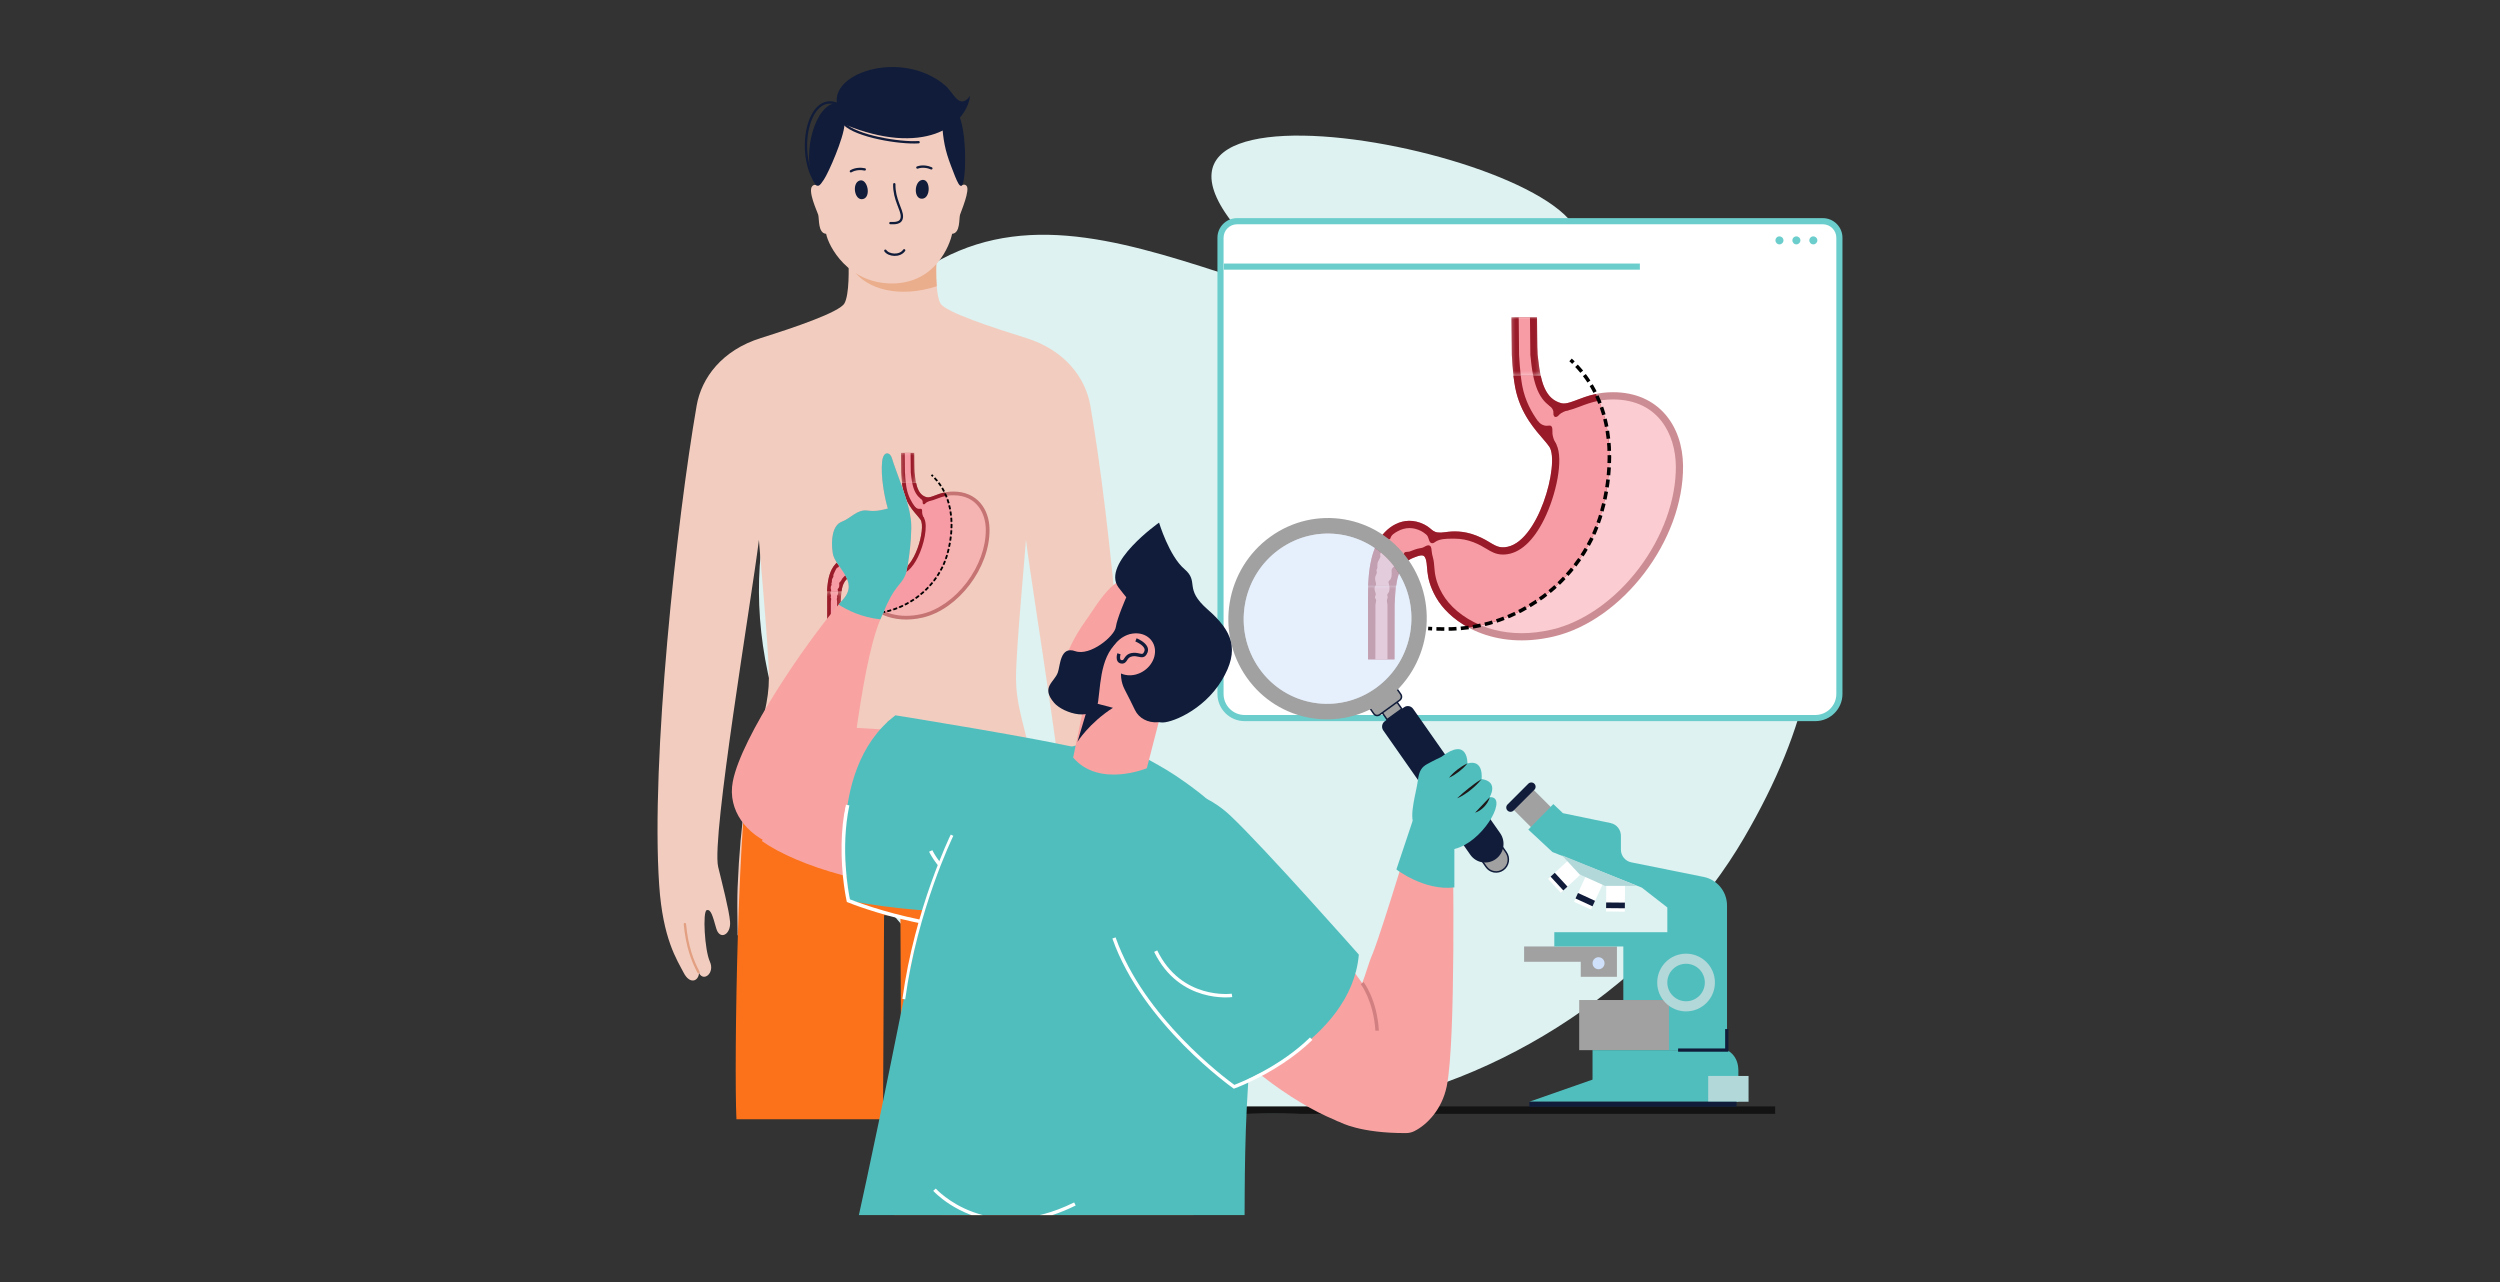
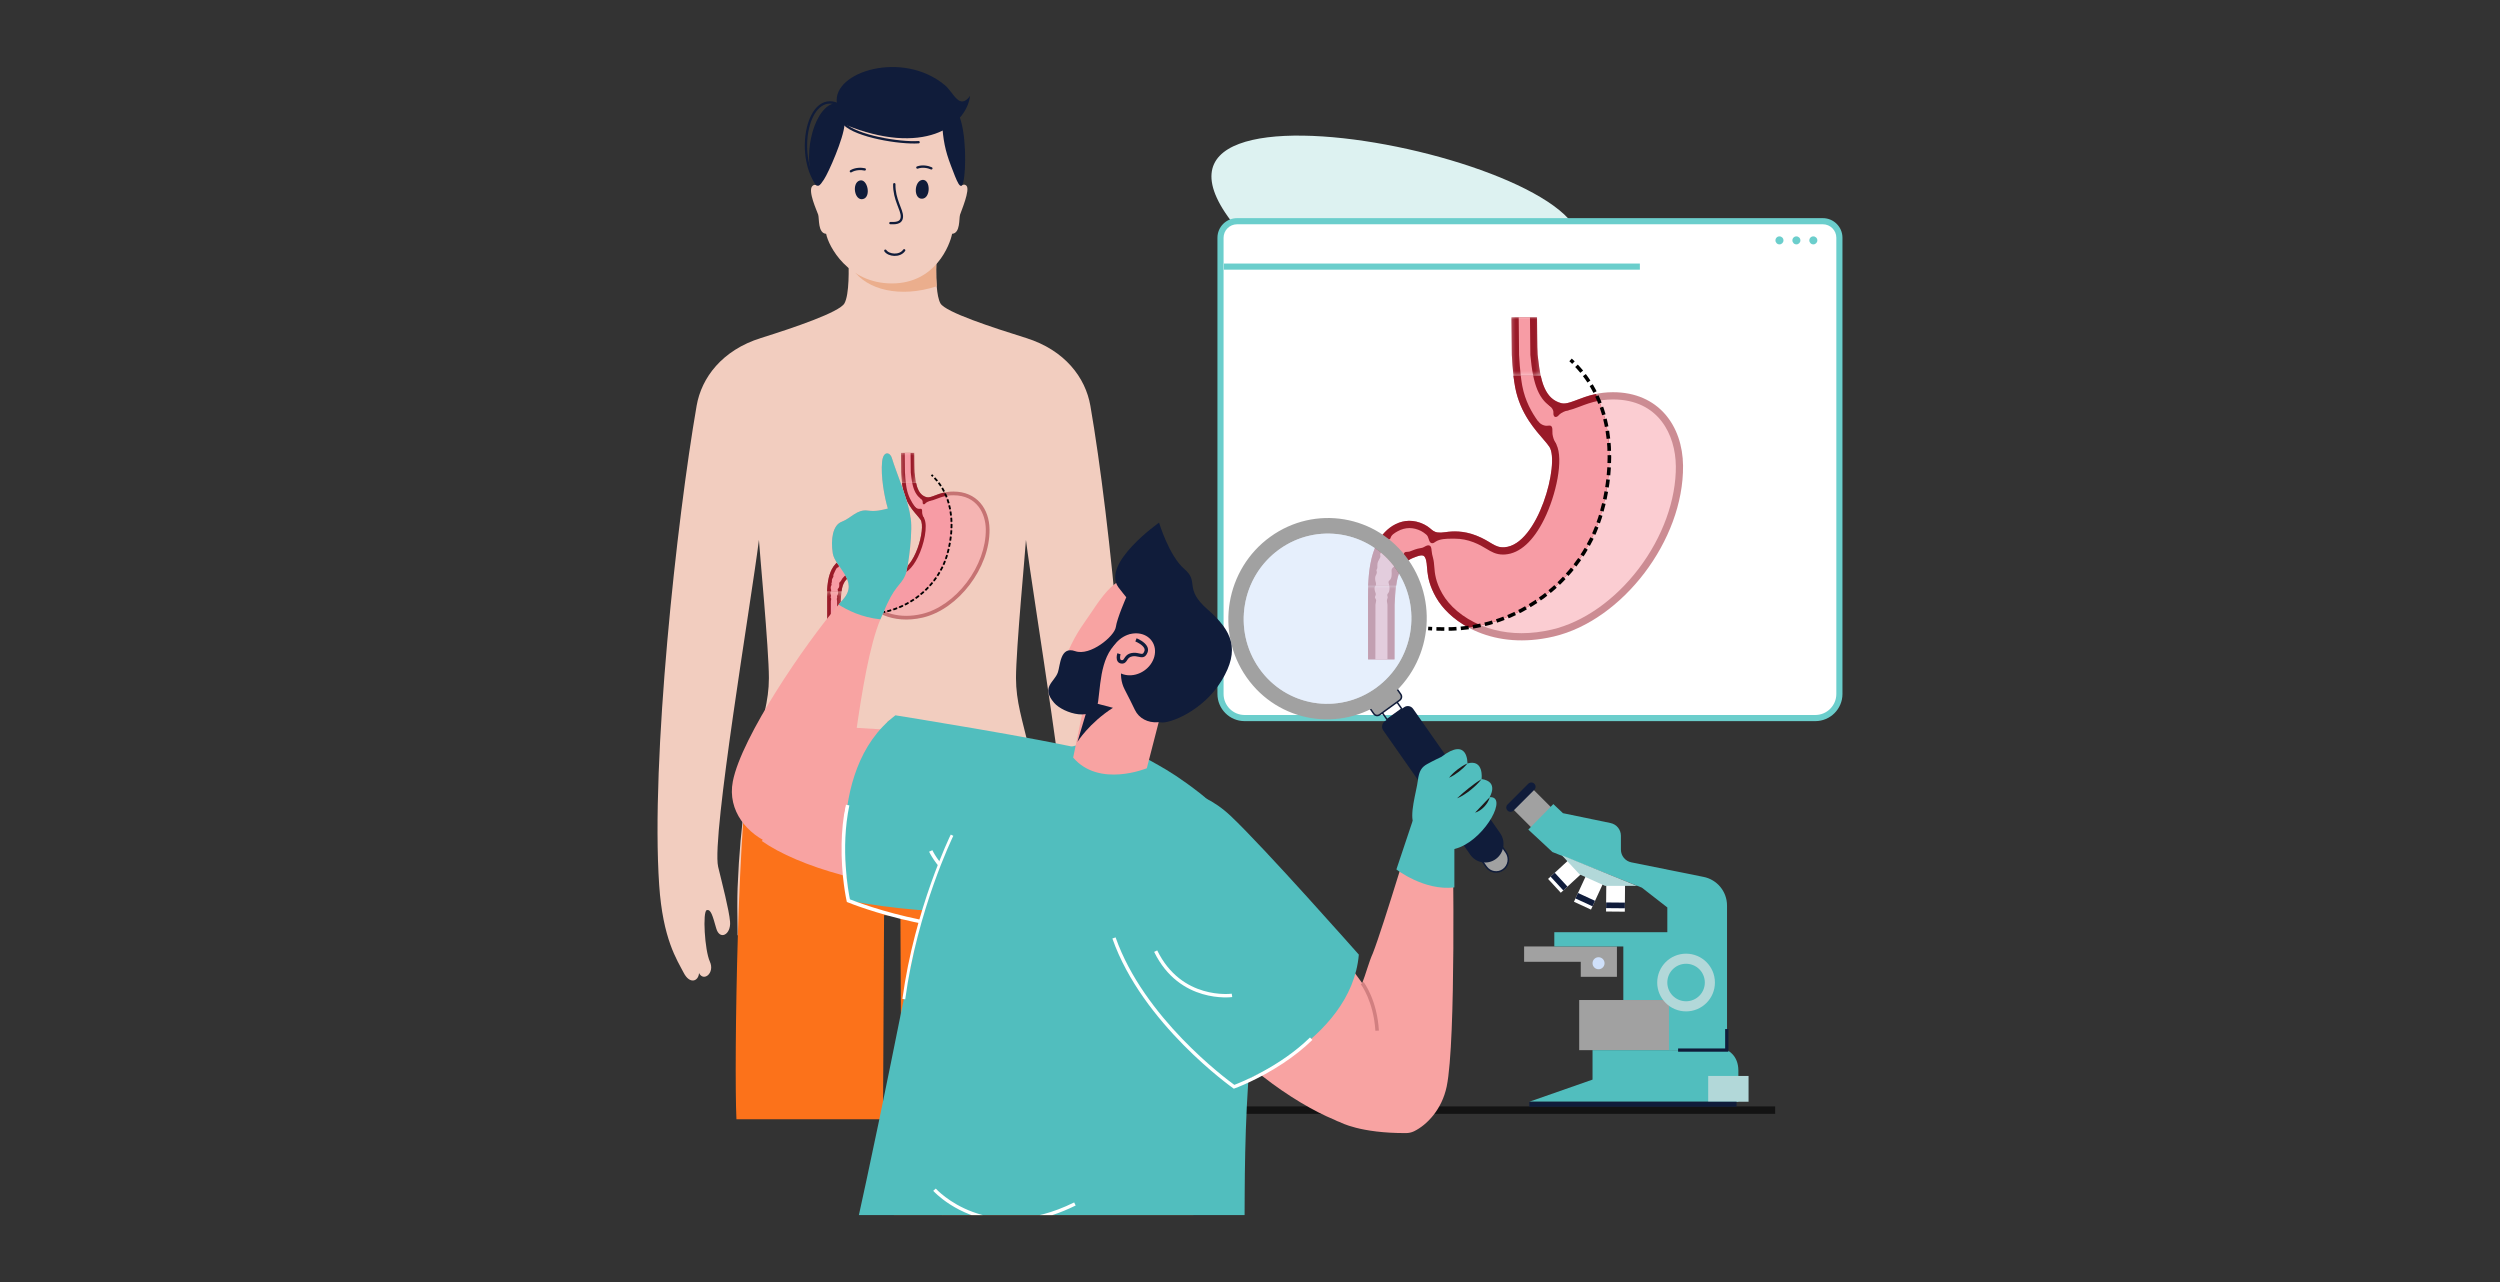
<svg xmlns="http://www.w3.org/2000/svg" xmlns:xlink="http://www.w3.org/1999/xlink" viewBox="0 0 390 200">
  <rect x="0" y="0" width="390" height="200" fill="#333333" stroke="none" />
  <defs>
    <style>.cls-1{fill:url(#linear-gradient-2);}.cls-2{fill:#1f191a;}.cls-3,.cls-4{fill:#fff;}.cls-5,.cls-6{opacity:.5;}.cls-4{mix-blend-mode:screen;opacity:.3;}.cls-7{fill:#991a28;}.cls-8{fill:#101c3a;}.cls-9{mask:url(#mask-2);}.cls-10{fill:url(#linear-gradient-6);}.cls-11{fill:#f79ca5;}.cls-12{stroke-dasharray:0 0 1.231 .671;}.cls-12,.cls-13,.cls-14,.cls-15,.cls-16,.cls-17,.cls-18{fill:none;}.cls-12,.cls-13,.cls-14,.cls-15,.cls-18{stroke-miterlimit:10;}.cls-12,.cls-14{stroke-width:.561px;}.cls-12,.cls-14,.cls-15,.cls-18{stroke:#000;}.cls-19{isolation:isolate;}.cls-20{fill:#131313;}.cls-21{mask:url(#mask-3);}.cls-13{stroke:#e39f81;}.cls-13,.cls-17{stroke-linecap:round;stroke-width:.368px;}.cls-22{fill:#ddf2f1;}.cls-23,.cls-6{fill:#cfe0fa;}.cls-24{fill:#6bcecc;}.cls-25{fill:#e39f81;}.cls-26{fill:#fc721a;}.cls-27{fill:#ebae8d;}.cls-28{fill:#a1a1a1;}.cls-15{stroke-dasharray:0 0 .635 .346;}.cls-15,.cls-18{stroke-width:.289px;}.cls-29{fill:#b2d8d9;}.cls-30{fill:#51bebe;}.cls-31{fill:url(#linear-gradient-5);}.cls-32{clip-path:url(#clippath);}.cls-33{fill:url(#linear-gradient-7);}.cls-34{fill:#f2cdbf;}.cls-35{fill:#d17f80;}.cls-17{stroke:#101c3a;stroke-linejoin:round;}.cls-36{mask:url(#mask-1);}.cls-37{mask:url(#mask);}.cls-38{fill:url(#linear-gradient-3);}.cls-39{fill:url(#linear-gradient);}.cls-40{fill:#f8a3a2;}.cls-41{fill:url(#linear-gradient-4);}</style>
    <linearGradient id="linear-gradient" x1="238.012" y1="58.706" x2="238.012" y2="49.362" gradientUnits="userSpaceOnUse">
      <stop offset=".078" stop-color="#fff" />
      <stop offset=".391" stop-color="#979797" />
      <stop offset=".657" stop-color="#454545" />
      <stop offset=".844" stop-color="#131313" />
      <stop offset=".936" stop-color="#000" />
    </linearGradient>
    <linearGradient id="linear-gradient-2" x1="-3403.114" y1="5322.168" x2="-3403.114" y2="5309.701" gradientTransform="translate(3618.632 -5218.465)" xlink:href="#linear-gradient" />
    <mask id="mask" x="212.959" y="49.362" width="27.613" height="54.342" maskUnits="userSpaceOnUse">
      <g>
        <rect class="cls-39" x="235.453" y="49.362" width="5.118" height="9.344" />
        <rect class="cls-1" x="212.959" y="91.236" width="5.118" height="12.468" transform="translate(431.036 194.94) rotate(180)" />
      </g>
    </mask>
    <linearGradient id="linear-gradient-3" x1="-3403.114" y1="5322.168" x2="-3403.114" y2="5309.701" gradientTransform="translate(3618.632 -5218.465)" xlink:href="#linear-gradient" />
    <mask id="mask-1" x="212.959" y="49.362" width="27.613" height="54.342" maskUnits="userSpaceOnUse">
      <g>
        <rect class="cls-39" x="235.453" y="49.362" width="5.118" height="9.344" />
        <rect class="cls-38" x="212.959" y="91.236" width="5.118" height="12.468" transform="translate(431.036 194.94) rotate(180)" />
      </g>
    </mask>
    <linearGradient id="linear-gradient-4" x1="141.707" y1="75.403" x2="141.707" y2="70.582" xlink:href="#linear-gradient" />
    <linearGradient id="linear-gradient-5" x1="-3317.699" y1="5321.22" x2="-3317.699" y2="5314.789" gradientTransform="translate(3447.802 -5222.605)" xlink:href="#linear-gradient" />
    <mask id="mask-2" x="128.783" y="70.582" width="14.244" height="28.033" maskUnits="userSpaceOnUse">
      <g>
        <rect class="cls-41" x="140.387" y="70.582" width="2.64" height="4.82" />
        <rect class="cls-31" x="128.783" y="92.184" width="2.64" height="6.432" transform="translate(260.206 190.799) rotate(180)" />
      </g>
    </mask>
    <linearGradient id="linear-gradient-6" x1="141.707" y1="75.403" x2="141.707" y2="70.582" xlink:href="#linear-gradient" />
    <linearGradient id="linear-gradient-7" x1="-3317.699" y1="5321.22" x2="-3317.699" y2="5314.789" gradientTransform="translate(3447.802 -5222.605)" xlink:href="#linear-gradient" />
    <mask id="mask-3" x="128.783" y="70.582" width="14.244" height="28.033" maskUnits="userSpaceOnUse">
      <g>
        <rect class="cls-10" x="140.387" y="70.582" width="2.64" height="4.82" />
        <rect class="cls-33" x="128.783" y="92.184" width="2.64" height="6.432" transform="translate(260.206 190.799) rotate(180)" />
      </g>
    </mask>
    <clipPath id="clippath">
      <rect class="cls-16" x="110.689" y="68.86" width="141.857" height="120.686" />
    </clipPath>
  </defs>
  <g class="cls-19">
    <g id="Layer_1">
      <g>
        <g>
          <path class="cls-22" d="M244.134,41.709c-18,14.054-42.814,3.872-51.066-5.966-24.37-29.047,69.069-8.089,51.066,5.966Z" />
-           <path class="cls-22" d="M272.076,130.704c-11.811,20.24-35.076,37.543-60.817,41.963-4.156,.714-8.379,1.092-12.629,1.092-1.005,0-2.01-.02-3.018-.067-17.125-.724-34.538-7.721-49.784-23.709-23.548-24.697-30.542-48.843-26.236-69.62,1.252-6.046,3.462-11.808,6.5-17.212,26.666-47.464,57.188-17.817,94.487-12.609,25.728,3.589,54.925,13.814,61.16,37.109,2.985,11.13,.724,25.248-9.664,43.054Z" />
        </g>
        <g>
          <g>
            <path class="cls-3" d="M192.983,34.508h91.382c1.425,0,2.582,1.157,2.582,2.582V108.258c0,2.075-1.685,3.76-3.76,3.76h-89.027c-2.075,0-3.76-1.685-3.76-3.76V37.091c0-1.425,1.157-2.582,2.582-2.582Z" />
            <path class="cls-24" d="M283.187,112.496h-89.028c-2.337,0-4.238-1.901-4.238-4.238V37.091c0-1.688,1.373-3.061,3.061-3.061h91.382c1.688,0,3.061,1.373,3.061,3.061V108.258c0,2.337-1.901,4.238-4.239,4.238ZM192.982,34.987c-1.16,0-2.104,.944-2.104,2.104V108.258c0,1.809,1.472,3.281,3.281,3.281h89.028c1.809,0,3.281-1.471,3.281-3.281V37.091c0-1.16-.943-2.104-2.104-2.104h-91.382Z" />
          </g>
          <g>
            <path class="cls-24" d="M277.595,36.873c-.346,0-.626,.28-.626,.626s.28,.626,.626,.626,.626-.28,.626-.626-.28-.626-.626-.626Z" />
            <path class="cls-24" d="M280.237,36.873c-.346,0-.626,.28-.626,.626s.28,.626,.626,.626,.626-.28,.626-.626-.28-.626-.626-.626Z" />
            <path class="cls-24" d="M282.88,36.873c-.346,0-.626,.28-.626,.626s.28,.626,.626,.626,.626-.28,.626-.626-.281-.626-.626-.626Z" />
          </g>
          <rect class="cls-24" x="190.929" y="41.113" width="64.891" height=".957" />
          <g>
            <g class="cls-5">
              <g>
                <g>
                  <path class="cls-7" d="M262.557,72.664c-.063-6.284-3.861-11.48-10.939-11.48-4.357,0-6.529,2.109-8.073,1.71-1.419-.367-2.261-1.398-2.795-2.857-.159-.436-.291-.91-.403-1.417h-4.242c.077,.679,.165,1.301,.261,1.807,.965,5.057,4.329,7.741,5.339,9.28,1.658,2.534-1.755,15.282-6.99,15.664-1.589,.116-2.043-.903-4.444-1.834-1.987-.771-3.641-.687-4.76-.522-2.167,.322-1.867-.474-3.344-1.203-3.27-1.614-6.14,.516-7.342,2.93-1.008,2.024-1.302,4.363-1.382,6.608h4.358c.117-.837,.29-1.571,.56-2.173,.441-.983,.99-1.719,2.109-2.156,.812-.315,1.514-.597,1.794-.136,.688,1.136-.166,2.917,1.757,6.302,2.35,4.136,9.065,8.293,18.345,6.114,10.743-2.523,20.305-15.032,20.19-26.638Z" />
                  <path class="cls-11" d="M261.428,72.675c-.047-4.78-2.644-10.361-9.809-10.361-2.251,0-3.868,.617-5.183,1.118-.906,.345-1.689,.642-2.475,.642-.241,0-.475-.029-.697-.086-2.503-.647-3.552-2.789-4.082-5.367h-1.939c.072,.619,.152,1.165,.234,1.595,.681,3.57,2.704,5.912,4.063,7.486,.449,.52,.837,.968,1.112,1.388,1.386,2.12,.183,7.979-1.762,11.912-1.695,3.428-3.802,5.329-6.091,5.496-.111,.008-.22,.013-.325,.013-1.111,0-1.836-.438-2.603-.902-.522-.315-1.113-.672-2.007-1.019-.953-.368-1.93-.555-2.904-.555h-.497c-.872-.001-1.858,.035-2.513,.468l-.073,.051c-.117,.084-.262,.189-.442,.189l-.094-.009-.022-.006c-.116-.03-.275-.13-.377-.434l-.061-.187c-.099-.312-.17-.537-.409-.73-.27-.217-.517-.409-.805-.551-.6-.296-1.203-.446-1.792-.446-.621,0-1.255,.17-1.833,.491-.502,.279-1.001,.589-1.113,1.044-.031,.125-.143,.22-.295,.248-.33,.06-.534,.509-.698,.87l-.142,.299c-.128,.256-.256,.512-.359,.779l-.036,.09c-.044,.108-.093,.229-.099,.322-.002,.023,.006,.054,.015,.09,.015,.064,.034,.143,.019,.237-.012,.069-.037,.13-.06,.18-.045,.097-.098,.191-.15,.284-.1,.179-.195,.347-.23,.536-.02,.11-.024,.223-.028,.335-.002,.042,0,.088,.002,.135,.004,.097,.008,.197-.01,.291-.017,.086-.055,.155-.088,.216-.026,.048-.049,.089-.053,.124-.004,.029,.01,.074,.025,.121,.02,.065,.042,.138,.04,.223-.003,.164-.074,.299-.137,.419-.036,.069-.071,.135-.088,.197-.059,.219-.04,.458-.017,.643,.006,.05,.02,.102,.049,.199,.039,.13,.083,.277,.064,.429-.007,.061-.027,.116-.057,.171h2.125c-.019-.104-.043-.204-.072-.298-.033-.109-.083-.273,.012-.42,.032-.049,.073-.083,.122-.122,.344-.298,.341-.937,.3-1.461-.024-.312,.151-.463,.292-.583,.071-.06,.137-.118,.193-.197,.083-.118,.151-.245,.22-.371,.092-.169,.184-.337,.303-.489,.177-.226,.373-.433,.582-.615,.037-.032,.076-.062,.116-.091,.057-.043,.111-.083,.149-.127,.022-.025,.035-.078,.048-.13,.018-.071,.039-.152,.094-.22,.108-.133,.314-.139,.513-.145,.092-.003,.196-.006,.247-.023,.161-.054,.319-.116,.477-.178,.27-.106,.541-.212,.823-.282,.115-.029,.232-.05,.349-.07,.161-.029,.323-.057,.478-.11,.097-.033,.186-.086,.276-.138,.145-.084,.296-.172,.48-.202l.094-.008c.454,0,.487,.519,.505,.797,.027,.404,.128,.806,.238,1.216,.113,.423,.148,.859,.185,1.318,.082,1.04,.184,2.334,1.262,4.228,1.737,3.057,6.232,6.142,12.36,6.142,1.54,0,3.137-.192,4.745-.57,4.88-1.145,9.809-4.606,13.526-9.496,3.733-4.913,5.845-10.756,5.793-16.03Z" />
                  <path class="cls-7" d="M242.331,64.235c.008,.145-.011,.291,.009,.435s.09,.293,.222,.353c.129,.059,.284,.018,.401-.062s.206-.192,.304-.295c.232-.243,.956-.619,1.574-.707,.185-.026-.341,0-.347-.187-.004-.155-.169-.248-.312-.309-.664-.286-1.334-.574-2.04-.731-.118-.026-.24-.049-.359-.029s-.152-.123-.195-.01c-.11,.286-.035,.48,.133,.606,.341,.256,.594,.647,.61,.936Z" />
                  <path class="cls-7" d="M241.4,66.415c.028-.003,.056-.007,.084-.012,.916-.16,.624,.727,.704,1.31,.057,.412,.201,1.006,.613,1.623-.128,.101-1.05-.617-1.189-.703s-.237-.223-.332-.357c-.252-.358-.53-.699-.747-1.08-.2-.352-.491-.67-.592-1.07-.014-.056-1.583-1.089-.803-.592,.06,.038,.764,.15,.809,.205,.391,.477,.984,.728,1.453,.677Z" />
                </g>
                <g class="cls-37">
                  <g>
                    <path class="cls-7" d="M251.619,61.184c-4.357,0-6.529,2.109-8.073,1.71-1.419-.367-2.261-1.398-2.795-2.857-.471-1.286-.684-2.911-.884-4.703-.083-.741-.074-5.643-.093-5.842h-3.992c.008,.193,.051,5.64,.062,5.839,.091,1.808,.28,3.821,.523,5.096,.965,5.057,4.329,7.741,5.339,9.28,1.658,2.534-1.755,15.282-6.99,15.664-1.589,.116-2.043-.903-4.444-1.834-1.987-.771-3.641-.687-4.76-.522-2.167,.322-1.867-.474-3.344-1.203-3.27-1.614-6.14,.516-7.342,2.93-1.287,2.583-1.41,5.68-1.41,8.438,0,.506,.004,9.212,.005,9.689h4.131c.004-.105,.009-8.433,.014-8.536,.096-2.112,.239-3.914,.796-5.157,.441-.983,.99-1.719,2.109-2.156,.812-.315,1.514-.597,1.794-.136,.688,1.136-.166,2.917,1.757,6.302,2.35,4.136,9.065,8.293,18.345,6.114,10.743-2.523,20.305-15.032,20.19-26.638-.063-6.284-3.861-11.48-10.939-11.48Z" />
                    <path class="cls-11" d="M251.619,62.314c-2.251,0-3.868,.617-5.183,1.118-.906,.345-1.689,.642-2.475,.642-.241,0-.475-.029-.697-.086-3.504-.905-4.158-4.743-4.529-8.604l-.061-5.891h-1.755l.058,5.883c.098,1.886,.29,3.74,.501,4.84,.681,3.57,2.704,5.912,4.063,7.486,.449,.52,.837,.968,1.112,1.388,1.386,2.12,.183,7.979-1.762,11.912-1.695,3.428-3.802,5.329-6.091,5.496-.111,.008-.22,.013-.325,.013-1.111,0-1.836-.438-2.603-.902-.522-.315-1.113-.672-2.007-1.019-.953-.368-1.93-.555-2.904-.555h-.497c-.872-.001-1.858,.035-2.513,.468l-.073,.051c-.117,.084-.262,.189-.442,.189l-.094-.009-.022-.006c-.116-.03-.275-.13-.377-.434l-.061-.187c-.099-.312-.17-.537-.409-.73-.27-.217-.517-.409-.805-.551-.6-.296-1.203-.446-1.792-.446-.621,0-1.255,.17-1.833,.491-.502,.279-1.001,.589-1.113,1.044-.031,.125-.143,.22-.295,.248-.33,.06-.534,.509-.698,.87l-.142,.299c-.128,.256-.256,.512-.359,.779l-.036,.09c-.044,.108-.093,.229-.099,.322-.002,.023,.006,.054,.015,.09,.015,.064,.034,.143,.019,.237-.012,.069-.037,.13-.06,.18-.045,.097-.098,.191-.15,.284-.1,.179-.195,.347-.23,.536-.02,.11-.024,.223-.028,.335-.002,.042,0,.088,.002,.135,.004,.097,.008,.197-.01,.291-.017,.086-.055,.155-.088,.216-.026,.048-.049,.089-.053,.124-.004,.029,.01,.074,.025,.121,.02,.065,.042,.138,.04,.223-.003,.164-.074,.299-.137,.419-.036,.069-.071,.135-.088,.197-.059,.219-.04,.458-.017,.643,.006,.05,.02,.102,.049,.199,.039,.13,.083,.277,.064,.429-.015,.128-.085,.226-.184,.369-.096,.152-.036,.56,.089,.887,.02,.051,.043,.108,.055,.174,.029,.165-.034,.295-.08,.389-.026,.054-.049,.1-.051,.14-.005,.084,.069,.213,.144,.345,.082,.147,.039,.313,.016,.402-.041,.157-.063,.301-.075,.449-.008,.1-.012,8.426-.013,8.535h1.886v-8.536c0-.09-.02-.183-.041-.281-.024-.114-.048-.232-.046-.359,.002-.12,.042-.229,.077-.325,.036-.1,.068-.186,.03-.306-.081-.248-.08-.329,.108-.558,.263-.319,.227-.976,.081-1.453-.033-.109-.083-.273,.012-.42,.032-.049,.073-.083,.122-.122,.344-.298,.341-.937,.3-1.461-.024-.312,.151-.463,.292-.583,.071-.06,.137-.118,.193-.197,.083-.118,.151-.245,.22-.371,.092-.169,.184-.337,.303-.489,.177-.226,.373-.433,.582-.615,.037-.032,.076-.062,.116-.091,.057-.043,.111-.083,.149-.127,.022-.025,.035-.078,.048-.13,.018-.071,.039-.152,.094-.22,.108-.133,.314-.139,.513-.145,.092-.003,.196-.006,.247-.023,.161-.054,.319-.116,.477-.178,.27-.106,.541-.212,.823-.282,.115-.029,.232-.05,.349-.07,.161-.029,.323-.057,.478-.11,.097-.033,.186-.086,.276-.138,.145-.084,.296-.172,.48-.202l.094-.008c.454,0,.487,.519,.505,.797,.027,.404,.128,.806,.238,1.216,.113,.423,.148,.859,.185,1.318,.082,1.04,.184,2.334,1.262,4.228,1.737,3.057,6.232,6.142,12.36,6.142,1.54,0,3.137-.192,4.745-.57,4.88-1.145,9.809-4.606,13.526-9.496,3.733-4.913,5.845-10.756,5.793-16.03-.047-4.78-2.644-10.361-9.809-10.361Z" />
                    <path class="cls-7" d="M242.331,64.235c.008,.145-.011,.291,.009,.435s.09,.293,.222,.353c.129,.059,.284,.018,.401-.062s.206-.192,.304-.295c.232-.243,.956-.619,1.574-.707,.185-.026-.341,0-.347-.187-.004-.155-.169-.248-.312-.309-.664-.286-1.334-.574-2.04-.731-.118-.026-.24-.049-.359-.029s-.152-.123-.195-.01c-.11,.286-.035,.48,.133,.606,.341,.256,.594,.647,.61,.936Z" />
                    <path class="cls-7" d="M241.4,66.415c.028-.003,.056-.007,.084-.012,.916-.16,.624,.727,.704,1.31,.057,.412,.201,1.006,.613,1.623-.128,.101-1.05-.617-1.189-.703s-.237-.223-.332-.357c-.252-.358-.53-.699-.747-1.08-.2-.352-.491-.67-.592-1.07-.014-.056-1.583-1.089-.803-.592,.06,.038,.764,.15,.809,.205,.391,.477,.984,.728,1.453,.677Z" />
                  </g>
                </g>
              </g>
            </g>
            <g>
              <g>
                <path class="cls-7" d="M251.027,69.718c-.023-.395-.055-.79-.096-1.182-.052-.498-.119-.992-.201-1.483-.048-.291-.103-.581-.163-.869-.123-.59-.268-1.173-.439-1.746-.07-.233-.143-.466-.221-.697-.139-.415-.292-.823-.459-1.227-.147-.358-.306-.711-.475-1.059-2.664,.557-4.233,1.747-5.427,1.438-.133-.035-.261-.075-.384-.121-1.191-.443-1.928-1.413-2.411-2.736-.015-.04-.029-.081-.043-.122-.015-.04-.028-.082-.042-.124-.014-.041-.027-.083-.04-.125-.026-.082-.051-.166-.076-.251-.013-.042-.024-.085-.036-.128-.06-.215-.115-.438-.167-.666h-4.242c.015,.127,.029,.253,.045,.375,.015,.12,.03,.237,.046,.351,0,.004,0,.006,0,.01,.011,.079,.021,.156,.032,.232,.044,.304,.09,.586,.138,.838,.395,2.067,1.19,3.737,2.061,5.096,.027,.043,.056,.087,.084,.13,.837,1.279,1.735,2.274,2.408,3.059,.324,.378,.596,.707,.785,.995,1.658,2.534-1.755,15.282-6.99,15.664-1.589,.116-2.043-.903-4.444-1.834-1.988-.771-3.641-.687-4.761-.522-2.167,.322-1.867-.473-3.344-1.203-3.27-1.614-6.14,.516-7.342,2.931-.038,.077-.076,.155-.113,.233-.004,.008-.008,.017-.012,.026-.034,.072-.066,.145-.098,.218-.004,.009-.007,.018-.011,.027-.03,.07-.06,.14-.089,.211-.008,.02-.016,.039-.024,.059-.028,.072-.057,.146-.084,.218-.031,.082-.06,.166-.09,.249,0,.004-.003,.006-.004,.01-.029,.083-.058,.168-.084,.252-.028,.086-.055,.172-.081,.258-.026,.087-.051,.173-.075,.261-.023,.083-.046,.168-.067,.252l-.005,.022c-.021,.083-.042,.168-.061,.252-.062,.265-.117,.531-.165,.799-.016,.085-.03,.17-.045,.256-.016,.105-.033,.211-.049,.316-.012,.079-.023,.157-.033,.236-.012,.09-.023,.18-.034,.271-.011,.09-.021,.18-.03,.271,0,0,0,.003,0,.005-.009,.089-.018,.178-.027,.266-.008,.09-.016,.18-.024,.27-.02,.246-.037,.492-.05,.739-.004,.071-.007,.141-.011,.211-.004,.07-.006,.141-.009,.211-.003,.071-.005,.14-.008,.211h4.358c.007-.053,.015-.104,.023-.156,.007-.051,.016-.103,.024-.153,.008-.051,.016-.102,.026-.151,.018-.108,.038-.214,.06-.318,.007-.04,.016-.08,.025-.119,.008-.038,.016-.076,.025-.113,.01-.044,.021-.088,.032-.131,.011-.048,.023-.094,.036-.14,.011-.043,.023-.085,.035-.126,.039-.139,.082-.274,.129-.403,.009-.026,.018-.051,.028-.076,.037-.099,.076-.195,.117-.288,.441-.983,.989-1.72,2.109-2.157,.812-.315,1.514-.597,1.795-.135,.688,1.136-.166,2.917,1.757,6.302,.975,1.717,2.703,3.437,5.053,4.707,.18-.025,.36-.051,.54-.081,.466-.076,.929-.165,1.389-.266,.42-.093,.838-.198,1.251-.312,.564-.156,1.12-.331,1.67-.525,.609-.215,1.209-.453,1.799-.713,.267-.119,.533-.241,.795-.368,0,0,0,0,.002,0,.301-.145,.6-.297,.895-.453,.757-.403,1.491-.842,2.203-1.316h.002c.385-.256,.763-.524,1.134-.799h0c.545-.408,1.074-.836,1.584-1.284,.139-.098,.295-.226,.435-.366,.066-.064,.127-.131,.185-.195,.137-.129,.273-.259,.407-.39,1.135-1.111,2.167-2.328,3.072-3.634,0,0,0,0,0,0,.209-.301,.411-.606,.605-.916t.002,0s0,0,0,0c0,0,0,0,0,0h0c.443-.707,.851-1.436,1.221-2.188,.02-.04,.04-.082,.06-.123,.308-.634,.587-1.283,.838-1.948,.153-.403,.294-.811,.424-1.225,.051-.162,.101-.325,.148-.489,.152-.524,.293-1.054,.422-1.59,.17-.709,.319-1.428,.445-2.152h0c.13-.751,.234-1.508,.311-2.266,.1-.985,.153-1.974,.154-2.96,0-.539-.015-1.077-.046-1.613Z" />
                <path class="cls-11" d="M251.027,69.718c-.023-.395-.055-.79-.096-1.182-.052-.498-.119-.992-.201-1.483-.048-.291-.103-.581-.163-.869-.123-.59-.268-1.173-.439-1.746-.07-.233-.143-.466-.221-.697-.139-.415-.292-.823-.459-1.227-1.19,.222-2.165,.593-3.013,.917-.688,.262-1.305,.497-1.907,.594,0,0,0,0-.002,0-.189,.031-.378,.048-.566,.048-.241,0-.475-.029-.697-.086-.055-.014-.109-.029-.162-.045-.046-.013-.091-.027-.135-.041-.016-.005-.03-.01-.045-.015-.045-.015-.089-.03-.132-.046-.038-.014-.076-.027-.113-.042-.023-.009-.046-.018-.069-.027-.051-.021-.101-.042-.15-.065-.032-.014-.063-.027-.094-.043-.051-.024-.102-.049-.151-.075-.039-.019-.078-.04-.115-.061-.007-.004-.015-.008-.021-.012-.044-.025-.087-.05-.129-.076-.043-.026-.085-.052-.127-.08-.033-.021-.065-.043-.096-.065-.009-.006-.018-.013-.027-.019-.005-.004-.01-.007-.016-.01,0,0-.002-.002-.003-.003,0,0-.002-.002-.002-.002-.034-.023-.067-.048-.1-.072-.006-.005-.012-.009-.017-.013-.034-.026-.067-.052-.1-.079-.031-.026-.063-.051-.093-.078-.017-.014-.034-.028-.051-.044-.053-.046-.104-.093-.155-.142-.012-.012-.024-.023-.036-.035-.033-.032-.066-.066-.098-.099-.029-.03-.058-.06-.086-.092-.024-.026-.047-.052-.07-.079-.022-.025-.044-.049-.064-.075-.049-.058-.097-.117-.144-.178-.019-.025-.038-.05-.057-.076-.091-.122-.177-.249-.258-.38-.026-.04-.051-.082-.075-.125-.048-.08-.094-.161-.137-.244-.027-.049-.053-.099-.079-.149-.006-.014-.014-.028-.02-.042-.061-.122-.119-.247-.174-.375-.003-.005-.005-.011-.007-.016-.028-.066-.056-.133-.082-.2-.057-.141-.109-.284-.159-.43-.017-.049-.034-.098-.049-.148-.005-.016-.011-.034-.016-.051-.009-.027-.017-.055-.027-.083-.016-.05-.031-.102-.047-.153-.008-.027-.016-.052-.023-.079-.038-.128-.072-.257-.105-.388,0-.003-.002-.005-.002-.007-.02-.076-.039-.153-.057-.231-.019-.079-.037-.157-.055-.237-.016-.076-.033-.153-.049-.23,0-.004-.002-.007-.003-.011h-1.939c.009,.076,.018,.15,.027,.223,.005,.038,.009,.078,.015,.116,.01,.073,.019,.146,.028,.217,.005,.036,.009,.071,.015,.106,.01,.07,.019,.138,.029,.205,.005,.034,.009,.067,.015,.1,.005,.032,.01,.065,.015,.097,.016,.11,.035,.215,.052,.316,.013,.075,.027,.147,.039,.215,.442,2.322,1.454,4.125,2.481,5.535,.551,.757,1.107,1.4,1.582,1.951,.44,.507,.82,.948,1.094,1.36,0,0,0,.002,.003,.004,.005,.008,.01,.016,.016,.024,.039,.06,.076,.122,.111,.188,0,.002,0,.003,.003,.005,.009,.019,.02,.038,.028,.057,1.154,2.3-.029,7.874-1.904,11.663-1.695,3.428-3.801,5.329-6.091,5.496-.112,.008-.22,.013-.326,.013-1.11,0-1.835-.438-2.602-.902-.523-.315-1.114-.672-2.007-1.019-.953-.368-1.93-.555-2.904-.555l-.497-.002c-.872,0-1.857,.037-2.513,.47l-.073,.05c-.116,.085-.262,.19-.442,.19l-.094-.009-.021-.005c-.05-.013-.109-.04-.168-.091-.075-.067-.151-.173-.209-.343l-.061-.188c-.099-.311-.17-.537-.409-.73-.27-.217-.517-.409-.805-.551-.6-.296-1.203-.446-1.792-.446-.621,0-1.255,.17-1.833,.492-.502,.278-1.001,.589-1.113,1.044-.03,.125-.144,.22-.295,.248-.329,.06-.534,.509-.697,.87l-.142,.298c-.128,.256-.256,.512-.359,.779l-.036,.09c-.044,.107-.093,.23-.1,.322-.002,.023,.006,.054,.015,.091,.016,.063,.035,.143,.019,.237-.012,.07-.038,.13-.06,.18-.046,.097-.098,.191-.151,.284-.1,.179-.195,.348-.23,.536-.02,.11-.024,.222-.028,.335-.002,.041,0,.088,.003,.135,.004,.097,.007,.198-.011,.292-.016,.085-.054,.155-.088,.216-.026,.048-.048,.089-.053,.124-.004,.028,.01,.073,.025,.121,.02,.064,.042,.137,.04,.222-.003,.164-.074,.299-.137,.419-.036,.069-.07,.135-.087,.197-.059,.219-.04,.458-.017,.643,.005,.049,.02,.102,.048,.198,.038,.13,.082,.277,.064,.429-.002,.016-.005,.031-.008,.047-.006,.028-.016,.056-.028,.082-.006,.015-.013,.028-.02,.042h2.125c-.005-.026-.01-.051-.016-.077-.005-.025-.01-.049-.016-.073,0-.003,0-.005-.002-.008-.006-.023-.012-.046-.018-.069-.006-.025-.013-.048-.02-.071-.034-.109-.083-.273,.012-.42,.032-.049,.073-.082,.122-.122,.344-.298,.341-.938,.3-1.462-.024-.312,.151-.462,.293-.583,.07-.06,.137-.118,.192-.197,.083-.118,.151-.244,.22-.372,.092-.168,.184-.337,.303-.488,.177-.226,.373-.433,.582-.615,.037-.032,.076-.061,.115-.092,.057-.043,.111-.083,.149-.127,.022-.025,.035-.078,.049-.129,.018-.071,.038-.153,.093-.22,.109-.134,.314-.14,.514-.146,.092-.003,.196-.006,.246-.023,.161-.054,.319-.116,.477-.179,.271-.105,.541-.211,.824-.281,.114-.029,.232-.049,.349-.07,.162-.028,.323-.057,.479-.11,.096-.033,.186-.086,.275-.138,.146-.085,.296-.172,.48-.203l.094-.007c.454,0,.487,.518,.505,.797,.027,.404,.127,.805,.237,1.216,.113,.422,.148,.859,.185,1.318,.082,1.04,.184,2.333,1.262,4.228,1.059,1.865,3.144,3.738,5.999,4.918,.42-.093,.838-.198,1.251-.312,.564-.156,1.12-.331,1.67-.525,.609-.215,1.209-.453,1.799-.713,.267-.119,.533-.241,.795-.368,0,0,0,0,.002,0,.301-.145,.6-.297,.895-.453,.757-.403,1.491-.842,2.203-1.316h.002c.385-.256,.763-.524,1.134-.799h0c.545-.408,1.074-.836,1.584-1.284,.139-.098,.295-.226,.435-.366,.066-.064,.127-.131,.185-.195,.137-.129,.273-.259,.407-.39,1.135-1.111,2.167-2.328,3.072-3.634,0,0,0,0,0,0,.209-.301,.411-.606,.605-.916t.002,0s0,0,0,0c0,0,0,0,0,0h0c.443-.707,.851-1.436,1.221-2.188,.02-.04,.04-.082,.06-.123,.308-.634,.587-1.283,.838-1.948,.153-.403,.294-.811,.424-1.225,.051-.162,.101-.325,.148-.489,.152-.524,.293-1.054,.422-1.59,.17-.709,.319-1.428,.445-2.152h0c.13-.751,.234-1.508,.311-2.266,.1-.985,.153-1.974,.154-2.96,0-.539-.015-1.077-.046-1.613Z" />
                <path class="cls-7" d="M242.331,64.235c.008,.145-.011,.291,.009,.435s.09,.293,.222,.353c.129,.059,.284,.018,.401-.062s.206-.192,.304-.295c.232-.243,.956-.619,1.574-.707,.185-.026-.341,0-.347-.187-.004-.155-.169-.248-.312-.309-.664-.286-1.334-.574-2.04-.731-.118-.026-.24-.049-.359-.029s-.152-.123-.195-.01c-.11,.286-.035,.48,.133,.606,.341,.256,.594,.647,.61,.936Z" />
                <path class="cls-7" d="M241.4,66.415c.028-.003,.056-.007,.084-.012,.916-.16,.624,.727,.704,1.31,.057,.412,.201,1.006,.613,1.623-.128,.101-1.05-.617-1.189-.703s-.237-.223-.332-.357c-.252-.358-.53-.699-.747-1.08-.2-.352-.491-.67-.592-1.07-.014-.056-1.583-1.089-.803-.592,.06,.038,.764,.15,.809,.205,.391,.477,.984,.728,1.453,.677Z" />
              </g>
              <g class="cls-36">
                <g>
                  <path class="cls-7" d="M251.027,69.718c-.023-.395-.055-.79-.096-1.182-.052-.498-.119-.992-.201-1.483-.048-.291-.103-.581-.163-.869-.123-.59-.268-1.173-.439-1.746-.07-.233-.143-.466-.221-.697-.139-.415-.292-.823-.459-1.227-.147-.358-.306-.711-.475-1.059-2.664,.557-4.233,1.747-5.427,1.438-.133-.035-.261-.075-.384-.121-1.191-.443-1.928-1.413-2.411-2.736-.015-.04-.029-.081-.043-.122-.015-.04-.028-.082-.042-.124-.014-.041-.027-.083-.04-.125-.026-.082-.051-.166-.076-.251-.013-.042-.024-.085-.036-.128-.011-.043-.023-.086-.034-.129-.291-1.117-.456-2.418-.613-3.823-.082-.741-.073-5.643-.092-5.843h-3.992c.007,.193,.051,5.639,.061,5.839,.055,1.091,.146,2.257,.263,3.29,.014,.127,.029,.253,.044,.375,.015,.12,.03,.237,.046,.351,0,.004,0,.006,0,.01,.011,.079,.021,.156,.032,.232,.044,.304,.09,.586,.138,.838,.395,2.067,1.19,3.737,2.061,5.096,.027,.043,.056,.087,.084,.13,.837,1.279,1.735,2.274,2.408,3.059,.324,.378,.596,.707,.785,.995,1.658,2.534-1.755,15.282-6.99,15.664-1.589,.116-2.043-.903-4.444-1.834-1.988-.771-3.641-.687-4.761-.522-2.167,.322-1.867-.473-3.344-1.203-3.27-1.614-6.14,.516-7.342,2.931-.038,.077-.076,.155-.113,.233-.004,.008-.008,.017-.012,.026-.034,.072-.066,.145-.098,.218-.004,.009-.007,.018-.011,.027-.03,.07-.06,.14-.089,.211-.008,.02-.016,.039-.024,.059-.028,.072-.057,.146-.084,.218-.031,.082-.06,.166-.09,.249,0,.004-.003,.006-.004,.01-.029,.083-.058,.168-.084,.252-.028,.086-.055,.172-.081,.258-.026,.087-.051,.173-.075,.261-.023,.083-.046,.168-.067,.252l-.005,.022c-.021,.083-.042,.168-.061,.252-.062,.265-.117,.531-.165,.799-.016,.085-.03,.17-.045,.256-.016,.105-.033,.211-.049,.316-.012,.079-.023,.157-.033,.236-.012,.09-.023,.18-.034,.271-.011,.09-.021,.18-.03,.271,0,0,0,.003,0,.005-.009,.089-.018,.178-.027,.266-.008,.09-.016,.18-.024,.27-.02,.246-.037,.492-.05,.739-.004,.071-.007,.141-.011,.211-.004,.07-.006,.141-.009,.211-.003,.071-.005,.14-.008,.211h0c-.023,.621-.029,1.234-.029,1.83,0,.506,.004,9.212,.005,9.69h4.131c.005-.104,.009-8.433,.014-8.536,.049-1.088,.112-2.094,.236-2.983,.007-.053,.015-.104,.023-.156,.007-.051,.016-.103,.024-.153,.008-.051,.016-.102,.026-.151,.018-.108,.038-.214,.06-.318,.007-.04,.016-.08,.025-.119,.008-.038,.016-.076,.025-.113,.01-.044,.021-.088,.032-.131,.011-.048,.023-.094,.036-.14,.011-.043,.023-.085,.035-.126,.039-.139,.082-.274,.129-.403,.009-.026,.018-.051,.028-.076,.037-.099,.076-.195,.117-.288,.441-.983,.989-1.72,2.109-2.157,.812-.315,1.514-.597,1.795-.135,.688,1.136-.166,2.917,1.757,6.302,.975,1.717,2.703,3.437,5.053,4.707,.18-.025,.36-.051,.54-.081,.466-.076,.929-.165,1.389-.266,.42-.093,.838-.198,1.251-.312,.564-.156,1.12-.331,1.67-.525,.609-.215,1.209-.453,1.799-.713,.267-.119,.533-.241,.795-.368,0,0,0,0,.002,0,.301-.145,.6-.297,.895-.453,.757-.403,1.491-.842,2.203-1.316h.002c.385-.256,.763-.524,1.134-.799h0c.545-.408,1.074-.836,1.584-1.284,.139-.098,.295-.226,.435-.366,.066-.064,.127-.131,.185-.195,.137-.129,.273-.259,.407-.39,1.135-1.111,2.167-2.328,3.072-3.634,0,0,0,0,0,0,.209-.301,.411-.606,.605-.916t.002,0s0,0,0,0c0,0,0,0,0,0h0c.443-.707,.851-1.436,1.221-2.188,.02-.04,.04-.082,.06-.123,.308-.634,.587-1.283,.838-1.948,.153-.403,.294-.811,.424-1.225,.051-.162,.101-.325,.148-.489,.152-.524,.293-1.054,.422-1.59,.17-.709,.319-1.428,.445-2.152h0c.13-.751,.234-1.508,.311-2.266,.1-.985,.153-1.974,.154-2.96,0-.539-.015-1.077-.046-1.613Z" />
                  <path class="cls-11" d="M251.027,69.718c-.023-.395-.055-.79-.096-1.182-.052-.498-.119-.992-.201-1.483-.048-.291-.103-.581-.163-.869-.123-.59-.268-1.173-.439-1.746-.07-.233-.143-.466-.221-.697-.139-.415-.292-.823-.459-1.227-1.19,.222-2.165,.593-3.013,.917-.688,.262-1.305,.497-1.907,.594,0,0,0,0-.002,0-.189,.031-.378,.048-.566,.048-.241,0-.475-.029-.697-.086-.055-.014-.109-.029-.162-.045-.046-.013-.091-.027-.135-.041-.016-.005-.03-.01-.045-.015-.045-.015-.089-.03-.132-.046-.038-.014-.076-.027-.113-.042-.023-.009-.046-.018-.069-.027-.051-.021-.101-.042-.15-.065-.032-.014-.063-.027-.094-.043-.051-.024-.102-.049-.151-.075-.039-.019-.078-.04-.115-.061-.007-.004-.015-.008-.021-.012-.044-.025-.087-.05-.129-.076-.043-.026-.085-.052-.127-.08-.033-.021-.065-.043-.096-.065-.009-.006-.018-.013-.027-.019-.006-.005-.012-.008-.018-.013,0,0-.002-.002-.002-.002-.034-.023-.067-.048-.1-.072-.006-.005-.012-.009-.017-.013-.034-.026-.067-.052-.1-.079-.031-.026-.063-.051-.093-.078-.017-.014-.034-.028-.051-.044-.053-.046-.104-.093-.155-.142-.012-.012-.024-.023-.036-.035-.033-.032-.066-.066-.098-.099-.029-.03-.058-.06-.086-.092-.024-.026-.047-.052-.07-.079-.022-.025-.044-.049-.064-.075-.049-.058-.097-.117-.144-.178-.019-.025-.038-.05-.057-.076-.091-.122-.177-.249-.258-.38-.026-.04-.051-.082-.075-.125-.048-.08-.094-.161-.137-.244-.027-.049-.053-.099-.079-.149-.006-.014-.014-.028-.02-.042-.061-.122-.119-.247-.174-.375-.003-.005-.005-.011-.007-.016-.028-.066-.056-.133-.082-.2-.057-.141-.109-.284-.159-.43-.017-.049-.034-.098-.049-.148-.005-.016-.011-.034-.016-.051-.009-.027-.017-.055-.027-.083-.016-.05-.031-.102-.047-.153-.008-.027-.016-.052-.023-.079-.038-.128-.072-.257-.105-.388,0-.003-.002-.005-.002-.007-.02-.076-.039-.153-.057-.231-.019-.079-.037-.157-.055-.237-.016-.076-.033-.153-.049-.23,0-.004-.002-.007-.003-.011-.212-1.032-.341-2.134-.448-3.237l-.061-5.891h-1.755l.058,5.884c.06,1.148,.155,2.284,.266,3.245,.009,.076,.018,.15,.027,.223,.005,.038,.009,.078,.015,.116,.01,.073,.019,.146,.028,.217,.005,.036,.009,.071,.015,.106,.01,.07,.019,.138,.029,.205,.005,.034,.009,.067,.015,.1,.005,.032,.01,.065,.015,.097,.016,.11,.035,.215,.052,.316,.013,.075,.027,.147,.039,.215,.442,2.322,1.454,4.125,2.481,5.535,.551,.757,1.107,1.4,1.582,1.951,.44,.507,.82,.948,1.094,1.36,0,0,0,.002,.003,.004,.005,.008,.01,.016,.016,.024,.039,.06,.076,.122,.111,.188,0,.002,0,.003,.003,.005,.009,.019,.02,.038,.028,.057,1.154,2.3-.029,7.874-1.904,11.663-1.695,3.428-3.801,5.329-6.091,5.496-.112,.008-.22,.013-.326,.013-1.11,0-1.835-.438-2.602-.902-.523-.315-1.114-.672-2.007-1.019-.953-.368-1.93-.555-2.904-.555l-.497-.002c-.872,0-1.857,.037-2.513,.47l-.073,.05c-.116,.085-.262,.19-.442,.19l-.094-.009-.021-.005c-.05-.013-.109-.04-.168-.091-.075-.067-.151-.173-.209-.343l-.061-.188c-.099-.311-.17-.537-.409-.73-.27-.217-.517-.409-.805-.551-.6-.296-1.203-.446-1.792-.446-.621,0-1.255,.17-1.833,.492-.502,.278-1.001,.589-1.113,1.044-.03,.125-.144,.22-.295,.248-.329,.06-.534,.509-.697,.87l-.142,.298c-.128,.256-.256,.512-.359,.779l-.036,.09c-.044,.107-.093,.23-.1,.322-.002,.023,.006,.054,.015,.091,.016,.063,.035,.143,.019,.237-.012,.07-.038,.13-.06,.18-.046,.097-.098,.191-.151,.284-.1,.179-.195,.348-.23,.536-.02,.11-.024,.222-.028,.335-.002,.041,0,.088,.003,.135,.004,.097,.007,.198-.011,.292-.016,.085-.054,.155-.088,.216-.026,.048-.048,.089-.053,.124-.004,.028,.01,.073,.025,.121,.02,.064,.042,.137,.04,.222-.003,.164-.074,.299-.137,.419-.036,.069-.07,.135-.087,.197-.059,.219-.04,.458-.017,.643,.005,.049,.02,.102,.048,.198,.038,.13,.082,.277,.064,.429-.002,.016-.005,.031-.008,.047-.006,.028-.016,.056-.028,.082-.006,.015-.013,.028-.02,.042-.031,.061-.075,.124-.126,.198-.096,.152-.037,.559,.089,.886,.02,.051,.043,.109,.055,.175,.029,.165-.034,.295-.08,.389-.027,.054-.049,.101-.051,.14-.005,.084,.069,.213,.144,.346,.082,.147,.039,.312,.016,.401-.041,.157-.063,.301-.076,.449-.007,.1-.011,8.426-.013,8.535h1.886v-8.536c0-.091-.02-.183-.041-.281-.024-.114-.048-.232-.046-.359,.003-.12,.042-.229,.078-.325,.037-.1,.068-.186,.029-.306-.081-.248-.081-.329,.108-.557,.211-.256,.23-.731,.153-1.155-.005-.026-.01-.051-.016-.077-.005-.025-.01-.049-.016-.073,0-.003,0-.005-.002-.008-.006-.023-.012-.046-.018-.069-.006-.025-.013-.048-.02-.071-.034-.109-.083-.273,.012-.42,.032-.049,.073-.082,.122-.122,.344-.298,.341-.938,.3-1.462-.024-.312,.151-.462,.293-.583,.07-.06,.137-.118,.192-.197,.083-.118,.151-.244,.22-.372,.092-.168,.184-.337,.303-.488,.177-.226,.373-.433,.582-.615,.037-.032,.076-.061,.115-.092,.057-.043,.111-.083,.149-.127,.022-.025,.035-.078,.049-.129,.018-.071,.038-.153,.093-.22,.109-.134,.314-.14,.514-.146,.092-.003,.196-.006,.246-.023,.161-.054,.319-.116,.477-.179,.271-.105,.541-.211,.824-.281,.114-.029,.232-.049,.349-.07,.162-.028,.323-.057,.479-.11,.096-.033,.186-.086,.275-.138,.146-.085,.296-.172,.48-.203l.094-.007c.454,0,.487,.518,.505,.797,.027,.404,.127,.805,.237,1.216,.113,.422,.148,.859,.185,1.318,.082,1.04,.184,2.333,1.262,4.228,1.059,1.865,3.144,3.738,5.999,4.918,.42-.093,.838-.198,1.251-.312,.564-.156,1.12-.331,1.67-.525,.609-.215,1.209-.453,1.799-.713,.267-.119,.533-.241,.795-.368,0,0,0,0,.002,0,.301-.145,.6-.297,.895-.453,.757-.403,1.491-.842,2.203-1.316h.002c.385-.256,.763-.524,1.134-.799h0c.545-.408,1.074-.836,1.584-1.284,.139-.098,.295-.226,.435-.366,.066-.064,.127-.131,.185-.195,.137-.129,.273-.259,.407-.39,1.135-1.111,2.167-2.328,3.072-3.634,0,0,0,0,0,0,.209-.301,.411-.606,.605-.916t.002,0s0,0,0,0c0,0,0,0,0,0h0c.443-.707,.851-1.436,1.221-2.188,.02-.04,.04-.082,.06-.123,.308-.634,.587-1.283,.838-1.948,.153-.403,.294-.811,.424-1.225,.051-.162,.101-.325,.148-.489,.152-.524,.293-1.054,.422-1.59,.17-.709,.319-1.428,.445-2.152h0c.13-.751,.234-1.508,.311-2.266,.1-.985,.153-1.974,.154-2.96,0-.539-.015-1.077-.046-1.613Z" />
                  <path class="cls-7" d="M242.331,64.235c.008,.145-.011,.291,.009,.435s.09,.293,.222,.353c.129,.059,.284,.018,.401-.062s.206-.192,.304-.295c.232-.243,.956-.619,1.574-.707,.185-.026-.341,0-.347-.187-.004-.155-.169-.248-.312-.309-.664-.286-1.334-.574-2.04-.731-.118-.026-.24-.049-.359-.029s-.152-.123-.195-.01c-.11,.286-.035,.48,.133,.606,.341,.256,.594,.647,.61,.936Z" />
                  <path class="cls-7" d="M241.4,66.415c.028-.003,.056-.007,.084-.012,.916-.16,.624,.727,.704,1.31,.057,.412,.201,1.006,.613,1.623-.128,.101-1.05-.617-1.189-.703s-.237-.223-.332-.357c-.252-.358-.53-.699-.747-1.08-.2-.352-.491-.67-.592-1.07-.014-.056-1.583-1.089-.803-.592,.06,.038,.764,.15,.809,.205,.391,.477,.984,.728,1.453,.677Z" />
                </g>
              </g>
            </g>
            <g>
              <path class="cls-14" d="M222.794,98.041c.206,.013,.412,.025,.617,.036" />
              <path class="cls-12" d="M224.083,98.106c1.669,.06,3.335,.016,4.992-.211,.18-.025,.36-.051,.54-.081,.466-.076,.929-.165,1.389-.266,.42-.093,.838-.198,1.251-.312,.564-.156,1.12-.331,1.67-.525,.609-.215,1.209-.453,1.799-.713,.267-.119,.533-.241,.795-.368,0,0,0,0,.002,0,.301-.145,.6-.297,.895-.453,.757-.403,1.491-.842,2.203-1.316h.002c.385-.256,.763-.524,1.134-.799h0c.545-.408,1.074-.836,1.584-1.284,.21-.184,.416-.371,.62-.561,.137-.129,.273-.259,.407-.39,1.135-1.111,2.167-2.328,3.072-3.634,0,0,0,0,0,0,.209-.301,.411-.606,.605-.916t.002,0s0,0,0,0c0,0,0,0,0,0h0c.443-.708,.851-1.436,1.221-2.189,.02-.04,.04-.081,.06-.123,.308-.634,.587-1.283,.838-1.948,.153-.403,.294-.811,.424-1.225,.051-.162,.101-.325,.148-.489,.152-.524,.293-1.054,.422-1.59,.17-.709,.319-1.428,.445-2.152h0c.13-.751,.234-1.508,.311-2.266,.1-.985,.153-1.974,.154-2.96,0-.539-.015-1.077-.046-1.613-.023-.395-.055-.79-.096-1.182-.052-.498-.119-.992-.201-1.483-.049-.291-.103-.581-.163-.869-.123-.589-.268-1.173-.439-1.746-.07-.233-.143-.466-.221-.697-.139-.415-.292-.823-.459-1.227-.147-.358-.306-.711-.475-1.059-.819-1.682-1.9-3.251-3.281-4.651" />
              <path class="cls-14" d="M245.456,56.569c-.146-.143-.296-.284-.449-.423" />
            </g>
          </g>
        </g>
        <rect class="cls-20" x="124.425" y="172.6" width="152.499" height="1.159" />
        <g>
          <g>
            <path class="cls-28" d="M234.955,132.969l-1.263-1.805-3.109,2.249,1.264,1.806c.607,.868,1.796,1.068,2.655,.447,.858-.621,1.061-1.828,.453-2.696Z" />
            <path class="cls-8" d="M232.921,136.089c-.474-.114-.887-.396-1.172-.802l-1.331-1.901,3.301-2.387,1.332,1.903c.644,.919,.428,2.202-.481,2.86-.441,.319-.978,.445-1.51,.356-.047-.008-.093-.017-.139-.028Zm-2.175-2.648l1.197,1.71c.275,.393,.689,.653,1.156,.733,.47,.079,.943-.033,1.333-.314,.805-.582,.996-1.719,.426-2.532l-1.195-1.707-2.917,2.11Z" />
          </g>
          <g>
-             <polygon class="cls-28" points="214.233 109.18 216.391 112.262 218.686 110.6 216.554 107.556 214.233 109.18" />
            <path class="cls-8" d="M216.363,112.428l-2.295-3.278,2.515-1.759,2.267,3.237-2.487,1.8Zm-1.965-3.219l2.021,2.887,2.103-1.522-1.998-2.852-2.126,1.488Z" />
          </g>
          <path class="cls-4" d="M217.781,88.785c4.177,5.967,2.78,14.265-3.121,18.536-5.901,4.271-14.07,2.896-18.247-3.07-4.177-5.966-2.779-14.265,3.121-18.535,5.901-4.271,14.07-2.896,18.247,3.07Z" />
          <g>
            <path class="cls-28" d="M213.654,110.403l.664,.948c.205,.293,.606,.361,.896,.151l3.149-2.28c.29-.21,.359-.617,.153-.911l-.663-.948-4.199,3.039Z" />
            <path class="cls-8" d="M214.663,111.721c-.179-.043-.334-.149-.441-.302l-.731-1.044,4.391-3.178,.733,1.047c.242,.346,.161,.827-.181,1.074l-3.149,2.28c-.166,.12-.369,.167-.57,.134-.017-.003-.035-.006-.051-.011Zm-.845-1.291l.597,.853c.081,.115,.202,.191,.338,.215,.138,.024,.277-.009,.391-.092l3.149-2.279c.237-.172,.294-.507,.126-.747l-.595-.85-4.007,2.9Z" />
          </g>
          <path class="cls-28" d="M219.728,87.377c-4.939-7.054-14.596-8.68-21.572-3.63-6.975,5.048-8.627,14.86-3.689,21.913,4.939,7.054,14.596,8.677,21.571,3.628,6.976-5.049,8.628-14.858,3.691-21.911Zm-23.305,16.867c-4.174-5.961-2.777-14.253,3.118-18.52,5.896-4.267,14.058-2.894,18.232,3.067,4.174,5.961,2.777,14.253-3.119,18.52-5.896,4.268-14.059,2.895-18.231-3.067Z" />
          <path class="cls-8" d="M215.791,113.945l13.578,19.398c.91,1.3,2.689,1.599,3.975,.669,1.285-.93,1.59-2.738,.68-4.038l-13.578-19.398c-.325-.463-.959-.57-1.417-.238l-2.995,2.168c-.459,.332-.567,.976-.243,1.439Z" />
          <path class="cls-6" d="M217.781,88.785c4.177,5.967,2.78,14.265-3.121,18.536-5.901,4.271-14.07,2.896-18.247-3.07-4.177-5.966-2.779-14.265,3.121-18.535,5.901-4.271,14.07-2.896,18.247,3.07Z" />
        </g>
        <g>
          <path class="cls-34" d="M170.094,63.283c-.755-4.356-3.961-8.66-10.033-10.557-5.179-1.619-12.572-4.026-13.351-5.396-.312-.552-.49-1.544-.582-2.67-.137-1.672-.085-3.637-.005-4.894,.005-.087-.002-.168-.02-.243-.39-1.632-6.016-.865-6.884-.738-.909-.133-7.03-.967-6.905,.982,.135,2.104,.188,6.194-.587,7.565-.778,1.37-7.838,3.777-13.017,5.396-6.073,1.897-9.278,6.201-10.035,10.557-3.089,17.806-7.17,55.258-5.844,74.781,.572,8.436,2.774,11.659,3.826,13.694,.96,1.855,2.314,1.312,2.39,.037,.729,1.43,2.495-.023,1.694-1.777-.827-1.81-1.15-7.848-.493-8.036,.657-.19,.933,.914,1.482,2.84,.548,1.922,2.32,.984,2.157-1.038-.148-1.829-1.22-5.911-1.862-8.586-1.042-4.661,5.206-41.629,6.368-50.979,.055,1.31,1.554,17.043,1.554,21.552,0,7.3-4.019,11.4-4.881,32.684-.063,1.554-.058,4.12-.002,7.446h22.442c.073-1.236,.129-2.367,.164-3.363,.507,.193,2.594,.193,3.101,0,.035,.996,.091,2.127,.164,3.363h22.349c.054-3.325,.057-5.892-.006-7.446-.862-21.284-4.784-25.384-4.784-32.684,0-4.509,1.499-20.242,1.554-21.552,1.162,9.35,7.409,46.318,6.367,50.979-.642,2.676-1.713,6.758-1.862,8.586-.163,2.022,1.609,2.961,2.157,1.038,.549-1.927,.825-3.031,1.482-2.84,.657,.188,.333,6.226-.495,8.036-.8,1.754,.967,3.207,1.695,1.777,.077,1.275,1.43,1.819,2.39-.037,1.052-2.035,3.254-5.258,3.826-13.694,1.325-19.523-2.422-56.975-5.513-74.781Z" />
          <path class="cls-27" d="M146.129,44.66c-5.689,1.859-10.91,.565-13.074-2.617-.01-.563,.096-1.139,.067-1.794-.002-.055-.018-.11-.045-.165,1.015-1.52,6.759-.083,6.759-.083h.023s4.691-1.377,6.244-.478c.018,.075,.025,.157,.02,.243-.08,1.257-.132,3.222,.005,4.894Z" />
          <g>
            <path class="cls-34" d="M149.943,29.006s.727-6.235-.672-9.865c-1.094-2.838-4.475-6.733-10.562-6.733-.002,0-.004,0-.006,0-.002,0-.004,0-.006,0-6.086,0-9.446,4.807-10.54,7.645-1.399,3.63-.688,8.905-.688,8.905,0,0-.379-.308-.741,.064-.747,.768,.719,3.88,.909,4.466,.189,.586-.076,2.892,1.242,2.988,.362,1.931,3.426,7.74,10.256,7.74s9.065-6.064,9.393-7.74c1.318-.097,1.053-2.403,1.242-2.988,.189-.586,1.595-3.87,1.009-4.5-.399-.429-.836,.019-.836,.019Z" />
            <path class="cls-17" d="M139.51,28.737c-.051,2.409,1.229,3.966,1.183,5.073-.045,1.095-1.154,1.002-1.788,.994" />
            <path class="cls-17" d="M143.114,26.135c.752-.28,1.666-.111,2.177,.129" />
            <path class="cls-17" d="M132.739,26.72c.684-.415,1.606-.423,2.161-.292" />
            <path class="cls-8" d="M134.104,28.165c1.217-.377,1.868,2.557,.528,2.888-1.349,.321-1.784-2.51-.528-2.888Z" />
            <path class="cls-8" d="M143.91,28.062c1.278-.114,1.319,2.89-.068,2.939-1.386,.049-1.239-2.817,.068-2.939Z" />
            <path class="cls-8" d="M130.549,16.055c-.692-4.86,10.22-8.275,16.831-2.787,1.417,1.176,2.263,3.985,3.958,1.681-.635,4.797-7.392,9.483-19.59,4.465-.138,2.174-2.493,7.512-3.21,8.586-.652,.978-1.041,1.592-1.722,.018-1.67-4.089,.291-11.816,3.733-11.962Z" />
            <path class="cls-8" d="M146.968,19.151c.143,2.626,.469,4.327,1.38,6.7,.911,2.373,1.525,4.18,1.942,2.467,.417-1.713,.506-7.817-.796-10.598s-2.667-1.194-2.526,1.431Z" />
            <path class="cls-17" d="M131.682,19.321c1.898,1.945,8.699,3.062,11.618,2.862" />
            <path class="cls-17" d="M130.698,16.252c-4.683-2.032-6.618,7.724-3.317,12.409" />
            <path class="cls-17" d="M141.05,39.045c-.702,1.021-2.438,.807-2.936,.064" />
          </g>
          <path class="cls-13" d="M169.458,151.754c.921-1.771,1.773-3.974,2.081-7.529" />
-           <path class="cls-13" d="M108.976,151.675c-.934-1.764-1.801-3.961-2.134-7.514" />
          <path class="cls-26" d="M115.308,174.606h17.378c2.944-.002,5.061-.004,5.061-.004l.168-31.829,2.55,.053,.151,31.724s.12,.02,.337,.057h22.497c.269-11.405-.515-51.368-2.255-57.72-10.949,2.475-34.461,2.205-43.867-.028-2.259,8.307-2.837,49.535-2.443,57.744,.017,.002,.166,.003,.422,.004Z" />
          <circle class="cls-25" cx="139.015" cy="113.065" r=".726" />
        </g>
        <g>
          <g class="cls-5">
            <g>
              <g>
                <path class="cls-7" d="M154.369,82.603c-.032-3.242-1.992-5.922-5.643-5.922-2.247,0-3.368,1.088-4.164,.882-.732-.189-1.166-.721-1.442-1.474-.082-.225-.15-.469-.208-.731h-2.188c.04,.35,.085,.671,.135,.932,.498,2.609,2.233,3.994,2.754,4.787,.855,1.307-.905,7.883-3.606,8.08-.82,.06-1.054-.466-2.293-.946-1.025-.398-1.878-.354-2.456-.269-1.118,.166-.963-.244-1.725-.621-1.687-.832-3.167,.266-3.787,1.512-.52,1.044-.672,2.251-.713,3.409h2.248c.06-.432,.149-.81,.289-1.121,.227-.507,.51-.887,1.088-1.112,.419-.162,.781-.308,.926-.07,.355,.586-.085,1.505,.907,3.251,1.212,2.134,4.676,4.278,9.464,3.154,5.542-1.301,10.475-7.754,10.415-13.742Z" />
                <path class="cls-11" d="M153.786,82.609c-.024-2.466-1.364-5.345-5.06-5.345-1.161,0-1.995,.318-2.674,.577-.468,.178-.871,.331-1.277,.331-.124,0-.245-.015-.36-.044-1.291-.334-1.832-1.439-2.106-2.769h-1c.037,.319,.078,.601,.121,.823,.351,1.841,1.395,3.05,2.096,3.862,.232,.268,.432,.5,.574,.716,.715,1.094,.095,4.116-.909,6.145-.874,1.768-1.961,2.749-3.142,2.835-.057,.004-.113,.006-.168,.006-.573,0-.947-.226-1.343-.465-.269-.162-.574-.347-1.035-.526-.492-.19-.996-.286-1.498-.286h-.256c-.45,0-.958,.018-1.297,.241l-.038,.026c-.06,.043-.135,.098-.228,.098l-.048-.005-.011-.003c-.06-.016-.142-.067-.195-.224l-.031-.097c-.051-.161-.088-.277-.211-.376-.139-.112-.267-.211-.415-.284-.31-.153-.621-.23-.925-.23-.32,0-.647,.088-.946,.253-.259,.144-.516,.304-.574,.539-.016,.064-.074,.113-.152,.128-.17,.031-.275,.263-.36,.449l-.073,.154c-.066,.132-.132,.264-.185,.402l-.018,.046c-.023,.055-.048,.118-.051,.166,0,.012,.003,.028,.008,.047,.008,.033,.018,.074,.01,.122-.006,.036-.019,.067-.031,.093-.023,.05-.05,.099-.077,.147-.052,.092-.101,.179-.119,.276-.01,.057-.012,.115-.015,.173,0,.022,0,.045,.001,.07,.002,.05,.004,.102-.005,.15-.009,.044-.028,.08-.045,.111-.014,.025-.025,.046-.027,.064-.002,.015,.005,.038,.013,.062,.01,.033,.022,.071,.021,.115-.002,.084-.038,.154-.071,.216-.019,.036-.037,.07-.045,.102-.03,.113-.021,.237-.009,.331,.003,.026,.011,.052,.025,.102,.02,.067,.043,.143,.033,.221-.004,.032-.014,.06-.029,.088h1.096c-.01-.054-.022-.105-.037-.154-.017-.056-.043-.141,.006-.217,.017-.026,.038-.043,.063-.063,.177-.154,.176-.484,.155-.754-.013-.161,.078-.239,.151-.301,.036-.031,.071-.061,.099-.102,.043-.061,.078-.126,.113-.191,.047-.087,.095-.174,.156-.252,.091-.116,.192-.223,.3-.317,.019-.016,.039-.032,.06-.047,.029-.022,.057-.043,.077-.066,.011-.013,.018-.04,.025-.067,.009-.037,.02-.079,.048-.113,.056-.069,.162-.072,.265-.075,.047-.001,.101-.003,.127-.012,.083-.028,.165-.06,.246-.092,.14-.055,.279-.109,.425-.145,.059-.015,.12-.026,.18-.036,.083-.015,.167-.029,.247-.057,.05-.017,.096-.045,.142-.071,.075-.044,.153-.089,.248-.104l.049-.004c.234,0,.251,.268,.26,.411,.014,.209,.066,.416,.123,.628,.059,.218,.076,.443,.095,.68,.042,.536,.095,1.204,.651,2.181,.896,1.577,3.215,3.169,6.376,3.169,.795,0,1.618-.099,2.448-.294,2.517-.591,5.06-2.376,6.977-4.899,1.926-2.534,3.015-5.548,2.988-8.269Z" />
                <path class="cls-7" d="M143.935,78.255c.004,.075-.006,.15,.005,.224s.047,.151,.115,.182c.066,.03,.146,.009,.207-.032s.106-.099,.157-.152c.12-.125,.493-.319,.812-.365,.095-.014-.176,0-.179-.097-.002-.08-.087-.128-.161-.159-.343-.148-.688-.296-1.052-.377-.061-.014-.124-.025-.185-.015s-.078-.063-.101-.005c-.057,.147-.018,.248,.068,.313,.176,.132,.307,.334,.315,.483Z" />
                <path class="cls-7" d="M143.454,79.38c.014-.002,.029-.004,.043-.006,.472-.083,.322,.375,.363,.676,.029,.213,.104,.519,.316,.837-.066,.052-.542-.318-.614-.363s-.122-.115-.171-.184c-.13-.185-.273-.36-.385-.557-.103-.181-.253-.346-.305-.552-.007-.029-.816-.562-.414-.306,.031,.02,.394,.077,.418,.106,.202,.246,.508,.375,.75,.349Z" />
              </g>
              <g class="cls-9">
                <g>
                  <path class="cls-7" d="M148.726,76.681c-2.247,0-3.368,1.088-4.164,.882-.732-.189-1.166-.721-1.442-1.474-.243-.664-.353-1.502-.456-2.426-.043-.382-.038-2.911-.048-3.014h-2.06c.004,.1,.027,2.909,.032,3.012,.047,.933,.144,1.971,.27,2.629,.498,2.609,2.233,3.994,2.754,4.787,.855,1.307-.905,7.883-3.606,8.08-.82,.06-1.054-.466-2.293-.946-1.025-.398-1.878-.354-2.456-.269-1.118,.166-.963-.244-1.725-.621-1.687-.832-3.167,.266-3.787,1.512-.664,1.332-.727,2.93-.727,4.353,0,.261,.002,4.752,.003,4.998h2.131c.002-.054,.005-4.35,.007-4.403,.049-1.089,.123-2.019,.41-2.66,.227-.507,.51-.887,1.088-1.112,.419-.162,.781-.308,.926-.07,.355,.586-.085,1.505,.907,3.251,1.212,2.134,4.676,4.278,9.464,3.154,5.542-1.301,10.475-7.754,10.415-13.742-.032-3.242-1.992-5.922-5.643-5.922Z" />
                  <path class="cls-11" d="M148.726,77.264c-1.161,0-1.995,.318-2.674,.577-.468,.178-.871,.331-1.277,.331-.124,0-.245-.015-.36-.044-1.808-.467-2.145-2.447-2.336-4.439l-.031-3.039h-.905l.03,3.035c.051,.973,.15,1.93,.258,2.497,.351,1.841,1.395,3.05,2.096,3.862,.232,.268,.432,.5,.574,.716,.715,1.094,.095,4.116-.909,6.145-.874,1.768-1.961,2.749-3.142,2.835-.057,.004-.113,.006-.168,.006-.573,0-.947-.226-1.343-.465-.269-.162-.574-.347-1.035-.526-.492-.19-.996-.286-1.498-.286h-.256c-.45,0-.958,.018-1.297,.241l-.038,.026c-.06,.043-.135,.098-.228,.098l-.048-.005-.011-.003c-.06-.016-.142-.067-.195-.224l-.031-.097c-.051-.161-.088-.277-.211-.376-.139-.112-.267-.211-.415-.284-.31-.153-.621-.23-.925-.23-.32,0-.647,.088-.946,.253-.259,.144-.516,.304-.574,.539-.016,.064-.074,.113-.152,.128-.17,.031-.275,.263-.36,.449l-.073,.154c-.066,.132-.132,.264-.185,.402l-.018,.046c-.023,.055-.048,.118-.051,.166,0,.012,.003,.028,.008,.047,.008,.033,.018,.074,.01,.122-.006,.036-.019,.067-.031,.093-.023,.05-.05,.099-.077,.147-.052,.092-.101,.179-.119,.276-.01,.057-.012,.115-.015,.173,0,.022,0,.045,.001,.07,.002,.05,.004,.102-.005,.15-.009,.044-.028,.08-.045,.111-.014,.025-.025,.046-.027,.064-.002,.015,.005,.038,.013,.062,.01,.033,.022,.071,.021,.115-.002,.084-.038,.154-.071,.216-.019,.036-.037,.07-.045,.102-.03,.113-.021,.236-.009,.331,.003,.026,.011,.052,.025,.102,.02,.067,.043,.143,.033,.221-.008,.066-.044,.117-.095,.19-.049,.078-.018,.289,.046,.457,.011,.026,.022,.056,.028,.09,.015,.085-.018,.152-.041,.201-.013,.028-.025,.052-.026,.072-.002,.043,.035,.11,.074,.178,.042,.076,.02,.161,.008,.207-.021,.081-.033,.155-.039,.232-.004,.051-.006,4.347-.007,4.403h.973v-4.404c0-.046-.01-.094-.021-.145-.012-.059-.025-.119-.024-.185,.001-.062,.022-.118,.04-.167,.019-.051,.035-.096,.015-.158-.042-.128-.041-.17,.056-.288,.136-.165,.117-.503,.042-.75-.017-.056-.043-.141,.006-.217,.017-.026,.038-.043,.063-.063,.177-.154,.176-.484,.155-.754-.013-.161,.078-.239,.151-.301,.036-.031,.071-.061,.099-.102,.043-.061,.078-.126,.113-.191,.047-.087,.095-.174,.156-.252,.091-.116,.192-.223,.3-.317,.019-.016,.039-.032,.06-.047,.029-.022,.057-.043,.077-.066,.011-.013,.018-.04,.025-.067,.009-.037,.02-.079,.048-.113,.056-.069,.162-.072,.265-.075,.047-.001,.101-.003,.127-.012,.083-.028,.165-.06,.246-.092,.14-.055,.279-.109,.425-.145,.059-.015,.12-.026,.18-.036,.083-.015,.167-.029,.247-.057,.05-.017,.096-.045,.142-.071,.075-.044,.153-.089,.248-.104l.049-.004c.234,0,.251,.268,.26,.411,.014,.209,.066,.416,.123,.628,.059,.218,.076,.443,.095,.68,.042,.536,.095,1.204,.651,2.181,.896,1.577,3.215,3.169,6.376,3.169,.795,0,1.618-.099,2.448-.294,2.517-.591,5.06-2.376,6.977-4.899,1.926-2.534,3.015-5.548,2.988-8.269-.024-2.466-1.364-5.345-5.06-5.345Z" />
                  <path class="cls-7" d="M143.935,78.255c.004,.075-.006,.15,.005,.224s.047,.151,.115,.182c.066,.03,.146,.009,.207-.032s.106-.099,.157-.152c.12-.125,.493-.319,.812-.365,.095-.014-.176,0-.179-.097-.002-.08-.087-.128-.161-.159-.343-.148-.688-.296-1.052-.377-.061-.014-.124-.025-.185-.015s-.078-.063-.101-.005c-.057,.147-.018,.248,.068,.313,.176,.132,.307,.334,.315,.483Z" />
                  <path class="cls-7" d="M143.454,79.38c.014-.002,.029-.004,.043-.006,.472-.083,.322,.375,.363,.676,.029,.213,.104,.519,.316,.837-.066,.052-.542-.318-.614-.363s-.122-.115-.171-.184c-.13-.185-.273-.36-.385-.557-.103-.181-.253-.346-.305-.552-.007-.029-.816-.562-.414-.306,.031,.02,.394,.077,.418,.106,.202,.246,.508,.375,.75,.349Z" />
                </g>
              </g>
            </g>
          </g>
          <g>
            <g>
              <path class="cls-7" d="M148.421,81.083c-.012-.204-.028-.407-.05-.61-.027-.257-.061-.512-.104-.765-.025-.15-.053-.3-.084-.448-.063-.304-.138-.605-.227-.901-.036-.12-.074-.24-.114-.359-.072-.214-.151-.425-.237-.633-.076-.185-.158-.367-.245-.546-1.375,.287-2.184,.901-2.8,.742-.068-.018-.135-.039-.198-.062-.614-.229-.994-.729-1.244-1.411-.008-.021-.015-.042-.022-.063-.008-.021-.015-.042-.022-.064-.007-.021-.014-.043-.021-.065-.013-.043-.026-.085-.039-.129-.007-.022-.012-.044-.018-.066-.031-.111-.06-.226-.086-.344h-2.188c.008,.066,.015,.13,.023,.194,.008,.062,.016,.122,.024,.181,0,.002,0,.003,0,.005,.006,.041,.011,.08,.017,.119,.023,.157,.046,.302,.071,.433,.204,1.066,.614,1.928,1.063,2.629,.014,.022,.029,.045,.043,.067,.432,.66,.895,1.173,1.242,1.578,.167,.195,.307,.365,.405,.513,.855,1.307-.905,7.884-3.606,8.08-.82,.06-1.054-.466-2.292-.946-1.026-.398-1.878-.355-2.456-.269-1.118,.166-.963-.244-1.725-.62-1.687-.832-3.167,.266-3.787,1.512-.02,.04-.039,.08-.058,.12-.002,.004-.004,.009-.006,.013-.017,.037-.034,.075-.051,.112-.002,.005-.004,.009-.006,.014-.016,.036-.031,.072-.046,.109-.004,.01-.008,.02-.012,.03-.015,.037-.029,.075-.043,.112-.016,.043-.031,.085-.046,.128,0,.002-.001,.003-.002,.005-.015,.043-.03,.086-.043,.13-.015,.044-.028,.089-.042,.133-.013,.045-.026,.089-.039,.135-.012,.043-.024,.086-.034,.13l-.003,.011c-.011,.043-.022,.086-.032,.13-.032,.136-.06,.274-.085,.412-.008,.044-.016,.088-.023,.132-.009,.054-.017,.109-.025,.163-.006,.041-.012,.081-.017,.122-.006,.046-.012,.093-.017,.14-.006,.046-.011,.093-.016,.14,0,0,0,.001,0,.002-.005,.046-.009,.092-.014,.137-.004,.046-.008,.093-.012,.139-.01,.127-.019,.254-.026,.381-.002,.036-.004,.073-.006,.109-.002,.036-.003,.073-.005,.109-.001,.036-.003,.072-.004,.109h2.248c.004-.027,.008-.054,.012-.08,.004-.026,.008-.053,.012-.079,.004-.026,.009-.052,.013-.078,.009-.056,.02-.11,.031-.164,.004-.021,.008-.041,.013-.061,.004-.02,.009-.039,.013-.058,.005-.023,.011-.045,.017-.068,.006-.025,.012-.049,.018-.072,.006-.022,.012-.044,.018-.065,.02-.072,.042-.141,.067-.208,.005-.013,.009-.026,.015-.039,.019-.051,.039-.101,.06-.149,.228-.507,.51-.887,1.088-1.112,.419-.162,.781-.308,.926-.07,.355,.586-.085,1.505,.907,3.251,.503,.886,1.394,1.773,2.607,2.428,.093-.013,.186-.026,.279-.042,.24-.039,.479-.085,.716-.137,.217-.048,.432-.102,.645-.161,.291-.08,.578-.171,.862-.271,.314-.111,.624-.234,.928-.368,.138-.061,.275-.124,.41-.19,0,0,0,0,0,0,.155-.075,.309-.153,.462-.234,.39-.208,.769-.434,1.137-.679h0c.199-.132,.394-.27,.585-.412h0c.281-.211,.554-.431,.817-.662,.072-.051,.152-.117,.224-.189,.034-.033,.066-.068,.095-.101,.071-.067,.141-.134,.21-.201,.586-.573,1.118-1.201,1.585-1.875,0,0,0,0,0,0,.108-.155,.212-.313,.312-.473t0,0s0,0,0,0c0,0,0,0,0,0h0c.229-.365,.439-.741,.63-1.129,.01-.021,.021-.042,.031-.063,.159-.327,.303-.662,.432-1.005,.079-.208,.152-.418,.219-.632,.026-.084,.052-.168,.076-.252,.078-.27,.151-.544,.218-.82,.088-.366,.165-.737,.229-1.11h0c.067-.388,.121-.778,.161-1.169,.051-.508,.079-1.019,.079-1.527,0-.278-.008-.556-.024-.832Z" />
              <path class="cls-11" d="M148.421,81.083c-.012-.204-.028-.407-.05-.61-.027-.257-.061-.512-.104-.765-.025-.15-.053-.3-.084-.448-.063-.304-.138-.605-.227-.901-.036-.12-.074-.24-.114-.359-.072-.214-.151-.425-.237-.633-.614,.115-1.117,.306-1.554,.473-.355,.135-.673,.256-.984,.306,0,0,0,0,0,0-.098,.016-.195,.025-.292,.025-.124,0-.245-.015-.36-.044-.028-.007-.056-.015-.084-.023-.024-.007-.047-.014-.07-.021-.008-.002-.016-.005-.023-.008-.023-.008-.046-.016-.068-.024-.02-.007-.039-.014-.058-.022-.012-.005-.024-.009-.035-.014-.026-.011-.052-.022-.077-.034-.017-.007-.033-.014-.049-.022-.026-.012-.052-.025-.078-.039-.02-.01-.04-.021-.059-.032-.004-.002-.008-.004-.011-.006-.023-.013-.045-.026-.067-.039-.022-.013-.044-.027-.066-.041-.017-.011-.034-.022-.05-.034-.005-.003-.009-.007-.014-.01-.003-.002-.005-.004-.008-.005,0,0,0,0-.001-.001,0,0,0,0,0,0-.017-.012-.034-.025-.051-.037-.003-.002-.006-.005-.009-.007-.017-.013-.034-.027-.051-.041-.016-.013-.033-.026-.048-.04-.009-.007-.017-.015-.026-.023-.027-.024-.054-.048-.08-.073-.006-.006-.012-.012-.018-.018-.017-.017-.034-.034-.051-.051-.015-.016-.03-.031-.044-.047-.012-.013-.024-.027-.036-.041-.011-.013-.023-.025-.033-.039-.025-.03-.05-.06-.074-.092-.01-.013-.02-.026-.029-.039-.047-.063-.091-.128-.133-.196-.013-.021-.026-.043-.039-.064-.025-.041-.049-.083-.071-.126-.014-.025-.027-.051-.041-.077-.003-.007-.007-.015-.01-.022-.032-.063-.061-.127-.09-.194-.001-.003-.002-.006-.004-.008-.015-.034-.029-.068-.042-.103-.029-.073-.056-.146-.082-.222-.009-.025-.017-.051-.025-.076-.003-.008-.006-.017-.008-.026-.005-.014-.009-.028-.014-.043-.008-.026-.016-.052-.024-.079-.004-.014-.008-.027-.012-.041-.019-.066-.037-.133-.054-.2,0-.001,0-.002,0-.004-.01-.039-.02-.079-.029-.119-.01-.041-.019-.081-.028-.122-.009-.039-.017-.079-.025-.119,0-.002,0-.004-.001-.006h-1c.005,.039,.009,.077,.014,.115,.002,.02,.005,.04,.008,.06,.005,.038,.01,.075,.015,.112,.002,.018,.005,.037,.008,.055,.005,.036,.01,.071,.015,.106,.002,.017,.005,.034,.008,.051,.003,.017,.005,.034,.008,.05,.009,.057,.018,.111,.027,.163,.007,.039,.014,.076,.02,.111,.228,1.198,.75,2.128,1.28,2.855,.284,.391,.571,.722,.816,1.006,.227,.262,.423,.489,.564,.702,0,0,0,0,.001,.002,.003,.004,.005,.008,.008,.012,.02,.031,.039,.063,.057,.097,0,0,0,.001,.001,.002,.005,.01,.01,.019,.015,.029,.595,1.187-.015,4.062-.982,6.017-.874,1.768-1.961,2.749-3.142,2.835-.058,.004-.113,.007-.168,.007-.573,0-.947-.226-1.342-.466-.27-.162-.575-.347-1.036-.526-.492-.19-.996-.286-1.498-.286h-.256c-.45,0-.958,.018-1.296,.241l-.038,.026c-.06,.044-.135,.098-.228,.098l-.049-.005-.011-.003c-.026-.007-.056-.021-.087-.047-.039-.034-.078-.089-.108-.177l-.032-.097c-.051-.161-.088-.277-.211-.376-.139-.112-.267-.211-.415-.284-.31-.153-.62-.23-.925-.23-.32,0-.647,.088-.946,.254-.259,.144-.517,.304-.574,.538-.016,.065-.074,.113-.152,.128-.17,.031-.275,.263-.36,.449l-.073,.154c-.066,.132-.132,.264-.185,.402l-.018,.046c-.023,.055-.048,.119-.051,.166,0,.012,.003,.028,.008,.047,.008,.033,.018,.074,.01,.122-.006,.036-.019,.067-.031,.093-.024,.05-.051,.099-.078,.146-.051,.093-.101,.179-.119,.277-.01,.057-.012,.115-.015,.173,0,.021,0,.045,.001,.069,.002,.05,.004,.102-.006,.151-.008,.044-.028,.08-.045,.111-.013,.025-.025,.046-.027,.064-.002,.015,.005,.038,.013,.062,.01,.033,.022,.071,.021,.115-.001,.085-.038,.154-.071,.216-.018,.035-.036,.069-.045,.102-.031,.113-.021,.236-.009,.331,.003,.025,.01,.052,.025,.102,.02,.067,.042,.143,.033,.221,0,.008-.002,.016-.004,.024-.003,.015-.008,.029-.015,.042-.003,.008-.007,.015-.01,.022h1.096c-.002-.013-.005-.026-.008-.04-.002-.013-.005-.025-.008-.038,0-.001,0-.003,0-.004-.003-.012-.006-.024-.009-.035-.003-.013-.007-.025-.01-.037-.017-.056-.043-.141,.006-.217,.017-.025,.038-.043,.063-.063,.178-.154,.176-.484,.155-.754-.012-.161,.078-.238,.151-.301,.036-.031,.071-.061,.099-.102,.043-.061,.078-.126,.113-.192,.047-.087,.095-.174,.156-.252,.091-.117,.192-.223,.3-.317,.019-.017,.039-.032,.06-.047,.029-.022,.057-.043,.077-.066,.011-.013,.018-.04,.025-.067,.009-.037,.02-.079,.048-.113,.056-.069,.162-.072,.265-.075,.047-.001,.101-.003,.127-.012,.083-.028,.164-.06,.246-.092,.14-.054,.279-.109,.425-.145,.059-.015,.119-.025,.18-.036,.084-.015,.167-.029,.247-.057,.05-.017,.096-.044,.142-.071,.075-.044,.153-.089,.247-.105l.049-.004c.234,0,.251,.267,.261,.411,.014,.208,.066,.416,.122,.627,.059,.218,.076,.443,.095,.68,.043,.536,.095,1.204,.651,2.181,.546,.962,1.622,1.928,3.095,2.537,.217-.048,.432-.102,.645-.161,.291-.08,.578-.171,.862-.271,.314-.111,.624-.234,.928-.368,.138-.061,.275-.124,.41-.19,0,0,0,0,0,0,.155-.075,.309-.153,.462-.234,.39-.208,.769-.434,1.137-.679h0c.199-.132,.394-.27,.585-.412h0c.281-.211,.554-.431,.817-.662,.072-.051,.152-.117,.224-.189,.034-.033,.066-.068,.095-.101,.071-.067,.141-.134,.21-.201,.586-.573,1.118-1.201,1.585-1.875,0,0,0,0,0,0,.108-.155,.212-.313,.312-.473t0,0s0,0,0,0c0,0,0,0,0,0h0c.229-.365,.439-.741,.63-1.129,.01-.021,.021-.042,.031-.063,.159-.327,.303-.662,.432-1.005,.079-.208,.152-.418,.219-.632,.026-.084,.052-.168,.076-.252,.078-.27,.151-.544,.218-.82,.088-.366,.165-.737,.229-1.11h0c.067-.388,.121-.778,.161-1.169,.051-.508,.079-1.019,.079-1.527,0-.278-.008-.556-.024-.832Z" />
              <path class="cls-7" d="M143.935,78.255c.004,.075-.006,.15,.005,.224s.047,.151,.115,.182c.066,.03,.146,.009,.207-.032s.106-.099,.157-.152c.12-.125,.493-.319,.812-.365,.095-.014-.176,0-.179-.097-.002-.08-.087-.128-.161-.159-.343-.148-.688-.296-1.052-.377-.061-.014-.124-.025-.185-.015s-.078-.063-.101-.005c-.057,.147-.018,.248,.068,.313,.176,.132,.307,.334,.315,.483Z" />
              <path class="cls-7" d="M143.454,79.38c.014-.002,.029-.004,.043-.006,.472-.083,.322,.375,.363,.676,.029,.213,.104,.519,.316,.837-.066,.052-.542-.318-.614-.363s-.122-.115-.171-.184c-.13-.185-.273-.36-.385-.557-.103-.181-.253-.346-.305-.552-.007-.029-.816-.562-.414-.306,.031,.02,.394,.077,.418,.106,.202,.246,.508,.375,.75,.349Z" />
            </g>
            <g class="cls-21">
              <g>
                <path class="cls-7" d="M148.421,81.083c-.012-.204-.028-.407-.05-.61-.027-.257-.061-.512-.104-.765-.025-.15-.053-.3-.084-.448-.063-.304-.138-.605-.227-.901-.036-.12-.074-.24-.114-.359-.072-.214-.151-.425-.237-.633-.076-.185-.158-.367-.245-.546-1.375,.287-2.184,.901-2.8,.742-.068-.018-.135-.039-.198-.062-.614-.229-.994-.729-1.244-1.411-.008-.021-.015-.042-.022-.063-.008-.021-.015-.042-.022-.064-.007-.021-.014-.043-.021-.065-.013-.043-.026-.085-.039-.129-.007-.022-.012-.044-.018-.066-.006-.022-.012-.044-.017-.067-.15-.576-.235-1.248-.316-1.972-.043-.382-.038-2.911-.048-3.014h-2.059c.004,.1,.026,2.909,.032,3.012,.028,.563,.075,1.164,.136,1.697,.007,.066,.015,.13,.023,.194,.008,.062,.016,.122,.024,.181,0,.002,0,.003,0,.005,.006,.041,.011,.08,.017,.119,.023,.157,.046,.302,.071,.433,.204,1.066,.614,1.928,1.063,2.629,.014,.022,.029,.045,.043,.067,.432,.66,.895,1.173,1.242,1.578,.167,.195,.307,.365,.405,.513,.855,1.307-.905,7.884-3.606,8.08-.82,.06-1.054-.466-2.292-.946-1.026-.398-1.878-.355-2.456-.269-1.118,.166-.963-.244-1.725-.62-1.687-.832-3.167,.266-3.787,1.512-.02,.04-.039,.08-.058,.12-.002,.004-.004,.009-.006,.013-.017,.037-.034,.075-.051,.112-.002,.005-.004,.009-.006,.014-.016,.036-.031,.072-.046,.109-.004,.01-.008,.02-.012,.03-.015,.037-.029,.075-.043,.112-.016,.043-.031,.085-.046,.128,0,.002-.001,.003-.002,.005-.015,.043-.03,.086-.043,.13-.015,.044-.028,.089-.042,.133-.013,.045-.026,.089-.039,.135-.012,.043-.024,.086-.034,.13l-.003,.011c-.011,.043-.022,.086-.032,.13-.032,.136-.06,.274-.085,.412-.008,.044-.016,.088-.023,.132-.009,.054-.017,.109-.025,.163-.006,.041-.012,.081-.017,.122-.006,.046-.012,.093-.017,.14-.006,.046-.011,.093-.016,.14,0,0,0,.001,0,.002-.005,.046-.009,.092-.014,.137-.004,.046-.008,.093-.012,.139-.01,.127-.019,.254-.026,.381-.002,.036-.004,.073-.006,.109-.002,.036-.003,.073-.005,.109-.001,.036-.003,.072-.004,.109h0c-.012,.32-.015,.637-.015,.944,0,.261,.002,4.752,.003,4.999h2.131c.002-.054,.005-4.35,.007-4.404,.025-.561,.058-1.08,.122-1.539,.004-.027,.008-.054,.012-.08,.004-.026,.008-.053,.012-.079,.004-.026,.009-.052,.013-.078,.009-.056,.02-.11,.031-.164,.004-.021,.008-.041,.013-.061,.004-.02,.009-.039,.013-.058,.005-.023,.011-.045,.017-.068,.006-.025,.012-.049,.018-.072,.006-.022,.012-.044,.018-.065,.02-.072,.042-.141,.067-.208,.005-.013,.009-.026,.015-.039,.019-.051,.039-.101,.06-.149,.228-.507,.51-.887,1.088-1.112,.419-.162,.781-.308,.926-.07,.355,.586-.085,1.505,.907,3.251,.503,.886,1.394,1.773,2.607,2.428,.093-.013,.186-.026,.279-.042,.24-.039,.479-.085,.716-.137,.217-.048,.432-.102,.645-.161,.291-.08,.578-.171,.862-.271,.314-.111,.624-.234,.928-.368,.138-.061,.275-.124,.41-.19,0,0,0,0,0,0,.155-.075,.309-.153,.462-.234,.39-.208,.769-.434,1.137-.679h0c.199-.132,.394-.27,.585-.412h0c.281-.211,.554-.431,.817-.662,.072-.051,.152-.117,.224-.189,.034-.033,.066-.068,.095-.101,.071-.067,.141-.134,.21-.201,.586-.573,1.118-1.201,1.585-1.875,0,0,0,0,0,0,.108-.155,.212-.313,.312-.473t0,0s0,0,0,0c0,0,0,0,0,0h0c.229-.365,.439-.741,.63-1.129,.01-.021,.021-.042,.031-.063,.159-.327,.303-.662,.432-1.005,.079-.208,.152-.418,.219-.632,.026-.084,.052-.168,.076-.252,.078-.27,.151-.544,.218-.82,.088-.366,.165-.737,.229-1.11h0c.067-.388,.121-.778,.161-1.169,.051-.508,.079-1.019,.079-1.527,0-.278-.008-.556-.024-.832Z" />
-                 <path class="cls-11" d="M148.421,81.083c-.012-.204-.028-.407-.05-.61-.027-.257-.061-.512-.104-.765-.025-.15-.053-.3-.084-.448-.063-.304-.138-.605-.227-.901-.036-.12-.074-.24-.114-.359-.072-.214-.151-.425-.237-.633-.614,.115-1.117,.306-1.554,.473-.355,.135-.673,.256-.984,.306,0,0,0,0,0,0-.098,.016-.195,.025-.292,.025-.124,0-.245-.015-.36-.044-.028-.007-.056-.015-.084-.023-.024-.007-.047-.014-.07-.021-.008-.002-.016-.005-.023-.008-.023-.008-.046-.016-.068-.024-.02-.007-.039-.014-.058-.022-.012-.005-.024-.009-.035-.014-.026-.011-.052-.022-.077-.034-.017-.007-.033-.014-.049-.022-.026-.012-.052-.025-.078-.039-.02-.01-.04-.021-.059-.032-.004-.002-.008-.004-.011-.006-.023-.013-.045-.026-.067-.039-.022-.013-.044-.027-.066-.041-.017-.011-.034-.022-.05-.034-.005-.003-.009-.007-.014-.01-.003-.002-.006-.004-.009-.007,0,0,0,0,0,0-.017-.012-.034-.025-.051-.037-.003-.002-.006-.005-.009-.007-.017-.013-.034-.027-.051-.041-.016-.013-.033-.026-.048-.04-.009-.007-.017-.015-.026-.023-.027-.024-.054-.048-.08-.073-.006-.006-.012-.012-.018-.018-.017-.017-.034-.034-.051-.051-.015-.016-.03-.031-.044-.047-.012-.013-.024-.027-.036-.041-.011-.013-.023-.025-.033-.039-.025-.03-.05-.06-.074-.092-.01-.013-.02-.026-.029-.039-.047-.063-.091-.128-.133-.196-.013-.021-.026-.043-.039-.064-.025-.041-.049-.083-.071-.126-.014-.025-.027-.051-.041-.077-.003-.007-.007-.015-.01-.022-.032-.063-.061-.127-.09-.194-.001-.003-.002-.006-.004-.008-.015-.034-.029-.068-.042-.103-.029-.073-.056-.146-.082-.222-.009-.025-.017-.051-.025-.076-.003-.008-.006-.017-.008-.026-.005-.014-.009-.028-.014-.043-.008-.026-.016-.052-.024-.079-.004-.014-.008-.027-.012-.041-.019-.066-.037-.133-.054-.2,0-.001,0-.002,0-.004-.01-.039-.02-.079-.029-.119-.01-.041-.019-.081-.028-.122-.009-.039-.017-.079-.025-.119,0-.002,0-.004-.001-.006-.11-.532-.176-1.101-.231-1.67l-.032-3.039h-.905l.03,3.035c.031,.592,.08,1.178,.137,1.674,.005,.039,.009,.077,.014,.115,.002,.02,.005,.04,.008,.06,.005,.038,.01,.075,.015,.112,.002,.018,.005,.037,.008,.055,.005,.036,.01,.071,.015,.106,.002,.017,.005,.034,.008,.051,.003,.017,.005,.034,.008,.05,.009,.057,.018,.111,.027,.163,.007,.039,.014,.076,.02,.111,.228,1.198,.75,2.128,1.28,2.855,.284,.391,.571,.722,.816,1.006,.227,.262,.423,.489,.564,.702,0,0,0,0,.001,.002,.003,.004,.005,.008,.008,.012,.02,.031,.039,.063,.057,.097,0,0,0,.001,.001,.002,.005,.01,.01,.019,.015,.029,.595,1.187-.015,4.062-.982,6.017-.874,1.768-1.961,2.749-3.142,2.835-.058,.004-.113,.007-.168,.007-.573,0-.947-.226-1.342-.466-.27-.162-.575-.347-1.036-.526-.492-.19-.996-.286-1.498-.286h-.256c-.45,0-.958,.018-1.296,.241l-.038,.026c-.06,.044-.135,.098-.228,.098l-.049-.005-.011-.003c-.026-.007-.056-.021-.087-.047-.039-.034-.078-.089-.108-.177l-.032-.097c-.051-.161-.088-.277-.211-.376-.139-.112-.267-.211-.415-.284-.31-.153-.62-.23-.925-.23-.32,0-.647,.088-.946,.254-.259,.144-.517,.304-.574,.538-.016,.065-.074,.113-.152,.128-.17,.031-.275,.263-.36,.449l-.073,.154c-.066,.132-.132,.264-.185,.402l-.018,.046c-.023,.055-.048,.119-.051,.166,0,.012,.003,.028,.008,.047,.008,.033,.018,.074,.01,.122-.006,.036-.019,.067-.031,.093-.024,.05-.051,.099-.078,.146-.051,.093-.101,.179-.119,.277-.01,.057-.012,.115-.015,.173,0,.021,0,.045,.001,.069,.002,.05,.004,.102-.006,.151-.008,.044-.028,.08-.045,.111-.013,.025-.025,.046-.027,.064-.002,.015,.005,.038,.013,.062,.01,.033,.022,.071,.021,.115-.001,.085-.038,.154-.071,.216-.018,.035-.036,.069-.045,.102-.031,.113-.021,.236-.009,.331,.003,.025,.01,.052,.025,.102,.02,.067,.042,.143,.033,.221,0,.008-.002,.016-.004,.024-.003,.015-.008,.029-.015,.042-.003,.008-.007,.015-.01,.022-.016,.032-.039,.064-.065,.102-.05,.078-.019,.289,.046,.457,.01,.026,.022,.056,.028,.09,.015,.085-.017,.152-.041,.201-.014,.028-.025,.052-.026,.072-.002,.043,.035,.11,.074,.178,.042,.076,.02,.161,.008,.207-.021,.081-.033,.155-.039,.232-.004,.051-.006,4.347-.007,4.403h.973v-4.404c0-.047-.01-.094-.021-.145-.012-.059-.025-.119-.024-.185,.001-.062,.022-.118,.04-.168,.019-.052,.035-.096,.015-.158-.042-.128-.042-.17,.056-.288,.109-.132,.119-.377,.079-.596-.002-.013-.005-.026-.008-.04-.002-.013-.005-.025-.008-.038,0-.001,0-.003,0-.004-.003-.012-.006-.024-.009-.035-.003-.013-.007-.025-.01-.037-.017-.056-.043-.141,.006-.217,.017-.025,.038-.043,.063-.063,.178-.154,.176-.484,.155-.754-.012-.161,.078-.238,.151-.301,.036-.031,.071-.061,.099-.102,.043-.061,.078-.126,.113-.192,.047-.087,.095-.174,.156-.252,.091-.117,.192-.223,.3-.317,.019-.017,.039-.032,.06-.047,.029-.022,.057-.043,.077-.066,.011-.013,.018-.04,.025-.067,.009-.037,.02-.079,.048-.113,.056-.069,.162-.072,.265-.075,.047-.001,.101-.003,.127-.012,.083-.028,.164-.06,.246-.092,.14-.054,.279-.109,.425-.145,.059-.015,.119-.025,.18-.036,.084-.015,.167-.029,.247-.057,.05-.017,.096-.044,.142-.071,.075-.044,.153-.089,.247-.105l.049-.004c.234,0,.251,.267,.261,.411,.014,.208,.066,.416,.122,.627,.059,.218,.076,.443,.095,.68,.043,.536,.095,1.204,.651,2.181,.546,.962,1.622,1.928,3.095,2.537,.217-.048,.432-.102,.645-.161,.291-.08,.578-.171,.862-.271,.314-.111,.624-.234,.928-.368,.138-.061,.275-.124,.41-.19,0,0,0,0,0,0,.155-.075,.309-.153,.462-.234,.39-.208,.769-.434,1.137-.679h0c.199-.132,.394-.27,.585-.412h0c.281-.211,.554-.431,.817-.662,.072-.051,.152-.117,.224-.189,.034-.033,.066-.068,.095-.101,.071-.067,.141-.134,.21-.201,.586-.573,1.118-1.201,1.585-1.875,0,0,0,0,0,0,.108-.155,.212-.313,.312-.473t0,0s0,0,0,0c0,0,0,0,0,0h0c.229-.365,.439-.741,.63-1.129,.01-.021,.021-.042,.031-.063,.159-.327,.303-.662,.432-1.005,.079-.208,.152-.418,.219-.632,.026-.084,.052-.168,.076-.252,.078-.27,.151-.544,.218-.82,.088-.366,.165-.737,.229-1.11h0c.067-.388,.121-.778,.161-1.169,.051-.508,.079-1.019,.079-1.527,0-.278-.008-.556-.024-.832Z" />
+                 <path class="cls-11" d="M148.421,81.083c-.012-.204-.028-.407-.05-.61-.027-.257-.061-.512-.104-.765-.025-.15-.053-.3-.084-.448-.063-.304-.138-.605-.227-.901-.036-.12-.074-.24-.114-.359-.072-.214-.151-.425-.237-.633-.614,.115-1.117,.306-1.554,.473-.355,.135-.673,.256-.984,.306,0,0,0,0,0,0-.098,.016-.195,.025-.292,.025-.124,0-.245-.015-.36-.044-.028-.007-.056-.015-.084-.023-.024-.007-.047-.014-.07-.021-.008-.002-.016-.005-.023-.008-.023-.008-.046-.016-.068-.024-.02-.007-.039-.014-.058-.022-.012-.005-.024-.009-.035-.014-.026-.011-.052-.022-.077-.034-.017-.007-.033-.014-.049-.022-.026-.012-.052-.025-.078-.039-.02-.01-.04-.021-.059-.032-.004-.002-.008-.004-.011-.006-.023-.013-.045-.026-.067-.039-.022-.013-.044-.027-.066-.041-.017-.011-.034-.022-.05-.034-.005-.003-.009-.007-.014-.01-.003-.002-.006-.004-.009-.007,0,0,0,0,0,0-.017-.012-.034-.025-.051-.037-.003-.002-.006-.005-.009-.007-.017-.013-.034-.027-.051-.041-.016-.013-.033-.026-.048-.04-.009-.007-.017-.015-.026-.023-.027-.024-.054-.048-.08-.073-.006-.006-.012-.012-.018-.018-.017-.017-.034-.034-.051-.051-.015-.016-.03-.031-.044-.047-.012-.013-.024-.027-.036-.041-.011-.013-.023-.025-.033-.039-.025-.03-.05-.06-.074-.092-.01-.013-.02-.026-.029-.039-.047-.063-.091-.128-.133-.196-.013-.021-.026-.043-.039-.064-.025-.041-.049-.083-.071-.126-.014-.025-.027-.051-.041-.077-.003-.007-.007-.015-.01-.022-.032-.063-.061-.127-.09-.194-.001-.003-.002-.006-.004-.008-.015-.034-.029-.068-.042-.103-.029-.073-.056-.146-.082-.222-.009-.025-.017-.051-.025-.076-.003-.008-.006-.017-.008-.026-.005-.014-.009-.028-.014-.043-.008-.026-.016-.052-.024-.079-.004-.014-.008-.027-.012-.041-.019-.066-.037-.133-.054-.2,0-.001,0-.002,0-.004-.01-.039-.02-.079-.029-.119-.01-.041-.019-.081-.028-.122-.009-.039-.017-.079-.025-.119,0-.002,0-.004-.001-.006-.11-.532-.176-1.101-.231-1.67l-.032-3.039h-.905l.03,3.035c.031,.592,.08,1.178,.137,1.674,.005,.039,.009,.077,.014,.115,.002,.02,.005,.04,.008,.06,.005,.038,.01,.075,.015,.112,.002,.018,.005,.037,.008,.055,.005,.036,.01,.071,.015,.106,.002,.017,.005,.034,.008,.051,.003,.017,.005,.034,.008,.05,.009,.057,.018,.111,.027,.163,.007,.039,.014,.076,.02,.111,.228,1.198,.75,2.128,1.28,2.855,.284,.391,.571,.722,.816,1.006,.227,.262,.423,.489,.564,.702,0,0,0,0,.001,.002,.003,.004,.005,.008,.008,.012,.02,.031,.039,.063,.057,.097,0,0,0,.001,.001,.002,.005,.01,.01,.019,.015,.029,.595,1.187-.015,4.062-.982,6.017-.874,1.768-1.961,2.749-3.142,2.835-.058,.004-.113,.007-.168,.007-.573,0-.947-.226-1.342-.466-.27-.162-.575-.347-1.036-.526-.492-.19-.996-.286-1.498-.286h-.256c-.45,0-.958,.018-1.296,.241l-.038,.026c-.06,.044-.135,.098-.228,.098l-.049-.005-.011-.003c-.026-.007-.056-.021-.087-.047-.039-.034-.078-.089-.108-.177l-.032-.097c-.051-.161-.088-.277-.211-.376-.139-.112-.267-.211-.415-.284-.31-.153-.62-.23-.925-.23-.32,0-.647,.088-.946,.254-.259,.144-.517,.304-.574,.538-.016,.065-.074,.113-.152,.128-.17,.031-.275,.263-.36,.449l-.073,.154c-.066,.132-.132,.264-.185,.402l-.018,.046c-.023,.055-.048,.119-.051,.166,0,.012,.003,.028,.008,.047,.008,.033,.018,.074,.01,.122-.006,.036-.019,.067-.031,.093-.024,.05-.051,.099-.078,.146-.051,.093-.101,.179-.119,.277-.01,.057-.012,.115-.015,.173,0,.021,0,.045,.001,.069,.002,.05,.004,.102-.006,.151-.008,.044-.028,.08-.045,.111-.013,.025-.025,.046-.027,.064-.002,.015,.005,.038,.013,.062,.01,.033,.022,.071,.021,.115-.001,.085-.038,.154-.071,.216-.018,.035-.036,.069-.045,.102-.031,.113-.021,.236-.009,.331,.003,.025,.01,.052,.025,.102,.02,.067,.042,.143,.033,.221,0,.008-.002,.016-.004,.024-.003,.015-.008,.029-.015,.042-.003,.008-.007,.015-.01,.022-.016,.032-.039,.064-.065,.102-.05,.078-.019,.289,.046,.457,.01,.026,.022,.056,.028,.09,.015,.085-.017,.152-.041,.201-.014,.028-.025,.052-.026,.072-.002,.043,.035,.11,.074,.178,.042,.076,.02,.161,.008,.207-.021,.081-.033,.155-.039,.232-.004,.051-.006,4.347-.007,4.403h.973v-4.404c0-.047-.01-.094-.021-.145-.012-.059-.025-.119-.024-.185,.001-.062,.022-.118,.04-.168,.019-.052,.035-.096,.015-.158-.042-.128-.042-.17,.056-.288,.109-.132,.119-.377,.079-.596-.002-.013-.005-.026-.008-.04-.002-.013-.005-.025-.008-.038,0-.001,0-.003,0-.004-.003-.012-.006-.024-.009-.035-.003-.013-.007-.025-.01-.037-.017-.056-.043-.141,.006-.217,.017-.025,.038-.043,.063-.063,.178-.154,.176-.484,.155-.754-.012-.161,.078-.238,.151-.301,.036-.031,.071-.061,.099-.102,.043-.061,.078-.126,.113-.192,.047-.087,.095-.174,.156-.252,.091-.117,.192-.223,.3-.317,.019-.017,.039-.032,.06-.047,.029-.022,.057-.043,.077-.066,.011-.013,.018-.04,.025-.067,.009-.037,.02-.079,.048-.113,.056-.069,.162-.072,.265-.075,.047-.001,.101-.003,.127-.012,.083-.028,.164-.06,.246-.092,.14-.054,.279-.109,.425-.145,.059-.015,.119-.025,.18-.036,.084-.015,.167-.029,.247-.057,.05-.017,.096-.044,.142-.071,.075-.044,.153-.089,.247-.105l.049-.004c.234,0,.251,.267,.261,.411,.014,.208,.066,.416,.122,.627,.059,.218,.076,.443,.095,.68,.043,.536,.095,1.204,.651,2.181,.546,.962,1.622,1.928,3.095,2.537,.217-.048,.432-.102,.645-.161,.291-.08,.578-.171,.862-.271,.314-.111,.624-.234,.928-.368,.138-.061,.275-.124,.41-.19,0,0,0,0,0,0,.155-.075,.309-.153,.462-.234,.39-.208,.769-.434,1.137-.679h0c.199-.132,.394-.27,.585-.412h0c.281-.211,.554-.431,.817-.662,.072-.051,.152-.117,.224-.189,.034-.033,.066-.068,.095-.101,.071-.067,.141-.134,.21-.201,.586-.573,1.118-1.201,1.585-1.875,0,0,0,0,0,0,.108-.155,.212-.313,.312-.473t0,0s0,0,0,0h0c.229-.365,.439-.741,.63-1.129,.01-.021,.021-.042,.031-.063,.159-.327,.303-.662,.432-1.005,.079-.208,.152-.418,.219-.632,.026-.084,.052-.168,.076-.252,.078-.27,.151-.544,.218-.82,.088-.366,.165-.737,.229-1.11h0c.067-.388,.121-.778,.161-1.169,.051-.508,.079-1.019,.079-1.527,0-.278-.008-.556-.024-.832Z" />
                <path class="cls-7" d="M143.935,78.255c.004,.075-.006,.15,.005,.224s.047,.151,.115,.182c.066,.03,.146,.009,.207-.032s.106-.099,.157-.152c.12-.125,.493-.319,.812-.365,.095-.014-.176,0-.179-.097-.002-.08-.087-.128-.161-.159-.343-.148-.688-.296-1.052-.377-.061-.014-.124-.025-.185-.015s-.078-.063-.101-.005c-.057,.147-.018,.248,.068,.313,.176,.132,.307,.334,.315,.483Z" />
                <path class="cls-7" d="M143.454,79.38c.014-.002,.029-.004,.043-.006,.472-.083,.322,.375,.363,.676,.029,.213,.104,.519,.316,.837-.066,.052-.542-.318-.614-.363s-.122-.115-.171-.184c-.13-.185-.273-.36-.385-.557-.103-.181-.253-.346-.305-.552-.007-.029-.816-.562-.414-.306,.031,.02,.394,.077,.418,.106,.202,.246,.508,.375,.75,.349Z" />
              </g>
            </g>
          </g>
          <g>
            <path class="cls-18" d="M133.856,95.694c.106,.007,.212,.013,.318,.018" />
            <path class="cls-15" d="M134.522,95.728c.861,.031,1.72,.008,2.575-.109,.093-.013,.186-.026,.279-.042,.24-.039,.479-.085,.716-.137,.217-.048,.432-.102,.645-.161,.291-.08,.578-.171,.862-.271,.314-.111,.624-.234,.928-.368,.138-.061,.275-.124,.41-.19,0,0,0,0,0,0,.155-.075,.309-.153,.462-.234,.391-.208,.769-.434,1.137-.679h0c.199-.132,.394-.27,.585-.412h0c.281-.211,.554-.431,.817-.662,.108-.095,.215-.191,.32-.289,.071-.067,.141-.134,.21-.201,.586-.573,1.118-1.201,1.585-1.875,0,0,0,0,0,0,.108-.155,.212-.313,.312-.473t0,0s0,0,0,0c0,0,0,0,0,0h0c.229-.365,.439-.741,.63-1.129,.01-.021,.021-.042,.031-.063,.159-.327,.303-.662,.432-1.005,.079-.208,.152-.418,.219-.632,.026-.084,.052-.168,.076-.252,.078-.27,.151-.544,.218-.82,.088-.366,.165-.737,.229-1.11h0c.067-.388,.121-.778,.161-1.169,.052-.508,.079-1.018,.079-1.527,0-.278-.008-.556-.024-.832-.012-.204-.028-.407-.05-.61-.027-.257-.061-.512-.104-.765-.025-.15-.053-.3-.084-.448-.063-.304-.138-.605-.227-.901-.036-.12-.074-.24-.114-.359-.072-.214-.151-.424-.237-.633-.076-.185-.158-.367-.245-.546-.423-.868-.98-1.677-1.692-2.399" />
            <path class="cls-18" d="M145.547,74.3c-.076-.074-.153-.146-.232-.218" />
          </g>
        </g>
        <g class="cls-32">
          <g>
            <g>
              <path class="cls-40" d="M118.841,131.194c5.604,3.971,18.006,7.716,28.893,7.322,11.531-.419,13.012-22.013-.927-24.071,0,0-8.296-.638-13.993-.949l-13.974,17.697Z" />
              <path class="cls-30" d="M180.987,128.344c.321,3.736-.678,8.238-9.211,11.453-8.533,3.215-25.961,3.279-39.2,.728,0,0-4.404-20.164,7.107-28.938,0,0,23.13,3.683,30.471,5.55,7.341,1.867,10.479,7.086,10.833,11.206Z" />
              <path class="cls-3" d="M144.94,132.862c.036,.079,3.663,7.913,13.13,6.844l-.063-.557c-9.052,1.022-12.522-6.441-12.556-6.516l-.511,.229Z" />
              <path class="cls-3" d="M131.289,131.615c-.101,4.977,.774,8.895,.787,8.949l.032,.141,.133,.055c.167,.069,16.903,6.922,31.354,3.556l-.127-.545c-13.593,3.165-29.262-2.831-30.877-3.474-.219-1.06-1.518-7.882-.092-14.653l-.548-.116c-.438,2.079-.623,4.162-.662,6.086Z" />
              <path class="cls-40" d="M141.229,89.718c-.716,1.711-1.74,1.589-3.44,5.925-.157,.297-.303,.623-.448,.972-3.353,7.963-4.802,29.022-6.094,31.6-4.325,8.632-18.696,2.841-16.926-6.315,1.35-6.967,11.292-21.478,16.501-27.583,.244-.285,.477-.553,.699-.803h-.006c2.578-2.875-1.257-5.017-1.601-7.188-.337-2.171-.017-4.406,1.403-4.936,1.426-.53,2.375-1.967,4.028-1.74,1.368,.186,2.276-.105,3.161-.314-.57-1.915-1.112-5.04-.902-7.264,.175-1.839,1.263-1.531,1.525-.634,.588,2.031,2.538,6.525,2.87,9.045,.006,.017,.006,.041,0,.064,.495,1.717-.285,8.032-.768,9.173Z" />
              <path class="cls-30" d="M141.229,89.718c-.716,1.711-1.74,1.589-3.44,5.925-.157,.297-.303,.623-.448,.972-2.951-.297-5.221-1.461-6.519-2.299,.244-.285,.477-.553,.699-.803h-.006c2.578-2.875-1.257-5.017-1.601-7.188-.337-2.171-.017-4.406,1.403-4.936,1.426-.53,2.375-1.967,4.028-1.74,1.368,.186,2.276-.105,3.161-.314-.57-1.915-1.112-5.04-.902-7.264,.175-1.839,1.263-1.531,1.525-.634,.588,2.031,2.538,6.525,2.87,9.045,.006,.017,.006,.041,0,.064,.495,1.717-.285,8.032-.768,9.173Z" />
            </g>
            <path class="cls-26" d="M135.985,195.452c-1.384,5.82-2.048,44.439,.969,50.596,2.15,4.389,26.361,15.266,28.605,3.041,1.971-10.736,7.822-46.61,7.314-52.998-.491-6.168-32.73-18.124-36.888-.639Z" />
            <path class="cls-8" d="M173.824,183.372c-.274-4.103-14.534-10.932-25.356-9.941l-3.123,38.024c.934,1.096,3.953,5.64,4.518,6.88,4.293,9.42,8.196,15.978,17.888,18.58,2.702-18.666,6.399-48.659,6.072-53.543Z" />
            <path class="cls-26" d="M147.043,190.558c.883,5.917,19.722,54.653,24.816,59.244,3.629,3.272,17.038,4.051,23.862-6.337,6.824-10.389-11.355-60.31-14.205-66.05-2.752-5.542-37.124-4.632-34.472,13.143Z" />
            <path class="cls-30" d="M187.241,123.782c7.84,6.097,9.666,19.142,7.79,40.986-1.875,21.843,.394,36.466-2.642,41.843,0,0-27.753,20.03-62.701,1.248,0,0,1.825-6.101,7.396-32.809,5.57-26.707,6.339-34.036,11.131-44.158,4.792-10.121,22.938-17.785,27.252-14.726,4.328,3.068,5.72,2.909,11.773,7.616Z" />
            <g>
              <path class="cls-40" d="M220.932,127.468c-.036,.06-5.116,17.029-6.771,21.248-.594,1.293-1.1,3.255-1.657,4.651-3.016-4.187-6.45-8.711-6.45-8.711-8.753-10.132-25.329,2.06-19.786,11.527,5.232,8.935,15.836,16.019,21.881,18.491,.297,.16,.607,.292,.928,.398,0,0,3.079,1.721,10.254,1.69,.436-.002,.871-.092,1.262-.284,2.017-.987,4.342-3.397,5.09-6.98,1.488-7.132,.959-37.522,.959-37.522l-5.709-4.506Z" />
              <path class="cls-30" d="M220.382,128.027l-2.544,7.605s4.346,3.383,9.044,2.801v-7.196l-6.5-3.21Z" />
              <path class="cls-30" d="M177.484,124.313c-3.162,1.646-6.265,4.742-4.497,13.228,1.768,8.485,10.598,22.503,19.392,31.828,0,0,18.425-6.742,19.599-20.449,0,0-14.742-16.684-19.982-21.624-5.239-4.94-11.025-4.798-14.513-2.982Z" />
              <path class="cls-3" d="M192.229,155.542c-.082,.012-8.216,1.093-12.183-7.049l.479-.233c3.793,7.785,11.55,6.766,11.628,6.755l.076,.527Z" />
              <path class="cls-3" d="M200.186,165.86c-3.942,2.618-7.532,3.912-7.582,3.929l-.129,.046-.112-.079c-.141-.099-14.168-10.036-18.832-23.348l.502-.176c4.387,12.521,17.184,22.039,18.523,23.007,.963-.364,7.099-2.798,11.805-7.393l.372,.38c-1.445,1.411-3.022,2.621-4.546,3.633Z" />
              <path class="cls-35" d="M214.559,160.801c-.283-4.628-2.255-7.24-2.275-7.266l.439-.337c.085,.111,2.095,2.773,2.388,7.57l-.552,.034Z" />
              <g>
                <path class="cls-30" d="M224.848,118.075s-1.342,.633-2.199,1.115-1.273,1.015-1.477,2.654c-.204,1.64-1.369,5.33-.597,6.762,.772,1.433,2.937,5.239,7.117,3.58,4.18-1.659,7.566-8.04,4.684-7.824,0,0,1.525-2.424-1.249-2.831,0,0,.412-3.148-2.209-2.435,0,0,.143-4.243-4.069-1.02Z" />
                <path class="cls-2" d="M228.918,119.095c-.576,.249-1.075,.591-1.556,.956-.474,.375-.928,.774-1.311,1.273,.573-.244,1.073-.589,1.556-.957,.474-.377,.932-.778,1.311-1.273Z" />
                <path class="cls-2" d="M231.131,121.539c-.715,.416-1.357,.908-1.994,1.408-.631,.508-1.245,1.023-1.842,1.593,.388-.147,.748-.349,1.095-.568,.349-.216,.675-.462,.997-.713,.634-.514,1.236-1.066,1.744-1.72Z" />
                <path class="cls-2" d="M232.409,124.364c-.414,.405-.773,.812-1.154,1.206-.185,.201-.377,.395-.568,.594-.189,.201-.389,.392-.579,.616,.559-.169,1.042-.52,1.437-.935,.196-.212,.376-.437,.523-.686,.149-.246,.275-.509,.341-.795Z" />
              </g>
            </g>
            <path class="cls-3" d="M155.624,190.526c-6.414-.731-9.987-4.696-10.041-4.757l.4-.351c.079,.09,8.026,8.878,21.586,2.161l.237,.477c-4.761,2.358-8.854,2.85-12.181,2.47Z" />
            <path class="cls-40" d="M169.112,97.193c2.455-3.429,5.339-9.148,9.252-6.026,1,.798,5.846,4.124,6.683,5.3,1.981,2.798-1.237,6.43-2.565,10.589-.397,1.233-1.67,3.352-2.628,4.109l1.161,.49-2.11,8.191s-7.437,3.09-11.49-1.665l1.434-6.977c-1.139-.298-2.027-.644-2.432-.987-2.795-2.366-.059-9.177,2.696-13.024Z" />
            <path class="cls-8" d="M168.083,115.734s1.768-2.892,5.535-5.318l-3.665-.958-1.87,6.276Z" />
            <path class="cls-8" d="M174.461,91.606c.291,.406,1.239,1.567,1.239,1.567,0,0-1.437,3.253-1.634,4.659-.196,1.407-3.996,4.577-6.343,3.746-2.347-.831-2.314,2.214-2.691,3.302-.538,1.557-2.699,2.293-.586,4.761,1.408,1.645,6.422,3.199,6.87-.265,.448-3.463,.465-8.1,4.208-10.034,3.743-1.934-2.497,3.565-.074,8.219,.671,1.289,1.191,2.337,1.593,3.18,.64,1.342,2.061,2.038,3.543,1.927,.165-.013,.331-.006,.496,.024,1.315,.238,6.598-1.74,9.504-6.542,2.906-4.802,1.644-7.719-2.177-11.057-3.82-3.338-1.241-4.27-3.64-6.32-2.4-2.05-3.955-7.243-3.955-7.243,0,0-9.02,6.355-6.352,10.076Z" />
            <path class="cls-40" d="M178.486,104.626c-1.645,1.132-3.765,.908-4.736-.502s-.423-3.47,1.222-4.603c1.645-1.132,3.765-.908,4.735,.502,.97,1.41,.423,3.47-1.222,4.603Z" />
            <path class="cls-8" d="M174.229,102.873c.023,.109,.062,.214,.123,.307,.125,.193,.323,.308,.572,.335,.534,.057,.743-.269,.911-.531,.163-.254,.317-.493,.79-.588,.376-.076,.698-.003,.982,.06,.49,.11,1.045,.234,1.403-.655,.117-.291,.112-.586-.013-.875-.36-.829-1.637-1.333-1.691-1.354l-.193,.496c.312,.122,1.172,.551,1.396,1.07,.067,.156,.07,.308,.008,.464-.189,.47-.317,.441-.793,.335-.319-.072-.716-.161-1.203-.063-.694,.139-.948,.534-1.133,.822-.159,.247-.209,.311-.408,.29-.114-.012-.157-.057-.182-.095-.127-.193-.045-.638,.014-.824l-.507-.162c-.021,.066-.168,.546-.077,.969Z" />
            <path class="cls-3" d="M141.217,155.891l-.442-.059c1.887-14.033,7.488-25.524,7.544-25.639l.4,.197c-.056,.114-5.625,11.544-7.503,25.501Z" />
          </g>
        </g>
        <g>
          <rect class="cls-28" x="236.996" y="124.084" width="4.401" height="4.401" transform="translate(-19.225 206.165) rotate(-45.009)" />
          <path class="cls-8" d="M238.415,122.26l-3.243,3.243c-.26,.261-.26,.683,0,.944,.261,.261,.684,.261,.944,0l3.243-3.243c.261-.261,.261-.683,0-.944-.261-.261-.683-.261-.944,0Z" />
          <rect class="cls-28" x="246.353" y="156.003" width="14.48" height="7.821" />
          <path class="cls-30" d="M269.413,163.824h-20.978v4.595l-9.865,3.451h32.615v-4.858c0-2.475-1.772-3.188-1.772-3.188Z" />
          <polygon class="cls-28" points="237.761 150.039 246.597 150.039 246.597 152.382 252.241 152.382 252.241 147.647 237.761 147.647 237.761 150.039" />
          <path class="cls-30" d="M265.755,136.797l-11.271-2.272c-.944-.19-1.623-1.02-1.623-1.983v-2.164c0-.959-.673-1.786-1.612-1.981l-7.428-1.541-1.503-1.42-3.902,3.978,3.764,3.503,13.954,5.558,3.967,3.086v3.862h-17.63v2.223h10.766v8.355h7.12v7.821h9.057v-22.559c0-2.171-1.53-4.04-3.658-4.468Z" />
          <path class="cls-29" d="M263.027,148.772c-2.486,0-4.502,2.016-4.502,4.502s2.015,4.502,4.502,4.502,4.501-2.016,4.501-4.502-2.015-4.502-4.501-4.502Zm0,7.427c-1.616,0-2.926-1.31-2.926-2.926s1.31-2.926,2.926-2.926,2.926,1.31,2.926,2.926-1.31,2.926-2.926,2.926Z" />
          <path class="cls-23" d="M249.373,149.326c-.518,0-.938,.42-.938,.938s.42,.938,.938,.938,.938-.42,.938-.938-.42-.938-.938-.938Z" />
          <g>
            <rect class="cls-3" x="241.928" y="135.283" width="4.259" height="2.931" transform="translate(-28.086 201.57) rotate(-42.66)" />
            <rect class="cls-8" x="242.766" y="136.065" width=".885" height="2.931" transform="translate(-28.855 201.141) rotate(-42.647)" />
          </g>
          <g>
            <rect class="cls-3" x="249.901" y="138.62" width="4.253" height="2.927" transform="translate(109.753 390.881) rotate(-89.501)" />
            <rect class="cls-8" x="251.575" y="139.773" width=".884" height="2.927" transform="translate(108.548 391.99) rotate(-89.491)" />
          </g>
          <g>
            <rect class="cls-3" x="245.55" y="137.767" width="4.528" height="2.927" transform="translate(17.559 305.903) rotate(-65.228)" />
            <rect class="cls-8" x="246.829" y="138.882" width=".942" height="2.927" transform="translate(16.274 306.119) rotate(-65.237)" />
          </g>
          <polygon class="cls-29" points="246.415 136.406 250.378 138.191 255.362 138.191 243.648 133.419 246.415 136.406" />
          <rect class="cls-29" x="266.479" y="167.848" width="6.296" height="4.022" />
          <rect class="cls-8" x="238.57" y="171.87" width="32.334" height=".787" />
          <polygon class="cls-8" points="269.631 164.067 261.784 164.067 261.784 163.56 269.123 163.56 269.123 160.535 269.631 160.535 269.631 164.067" />
        </g>
      </g>
    </g>
  </g>
</svg>